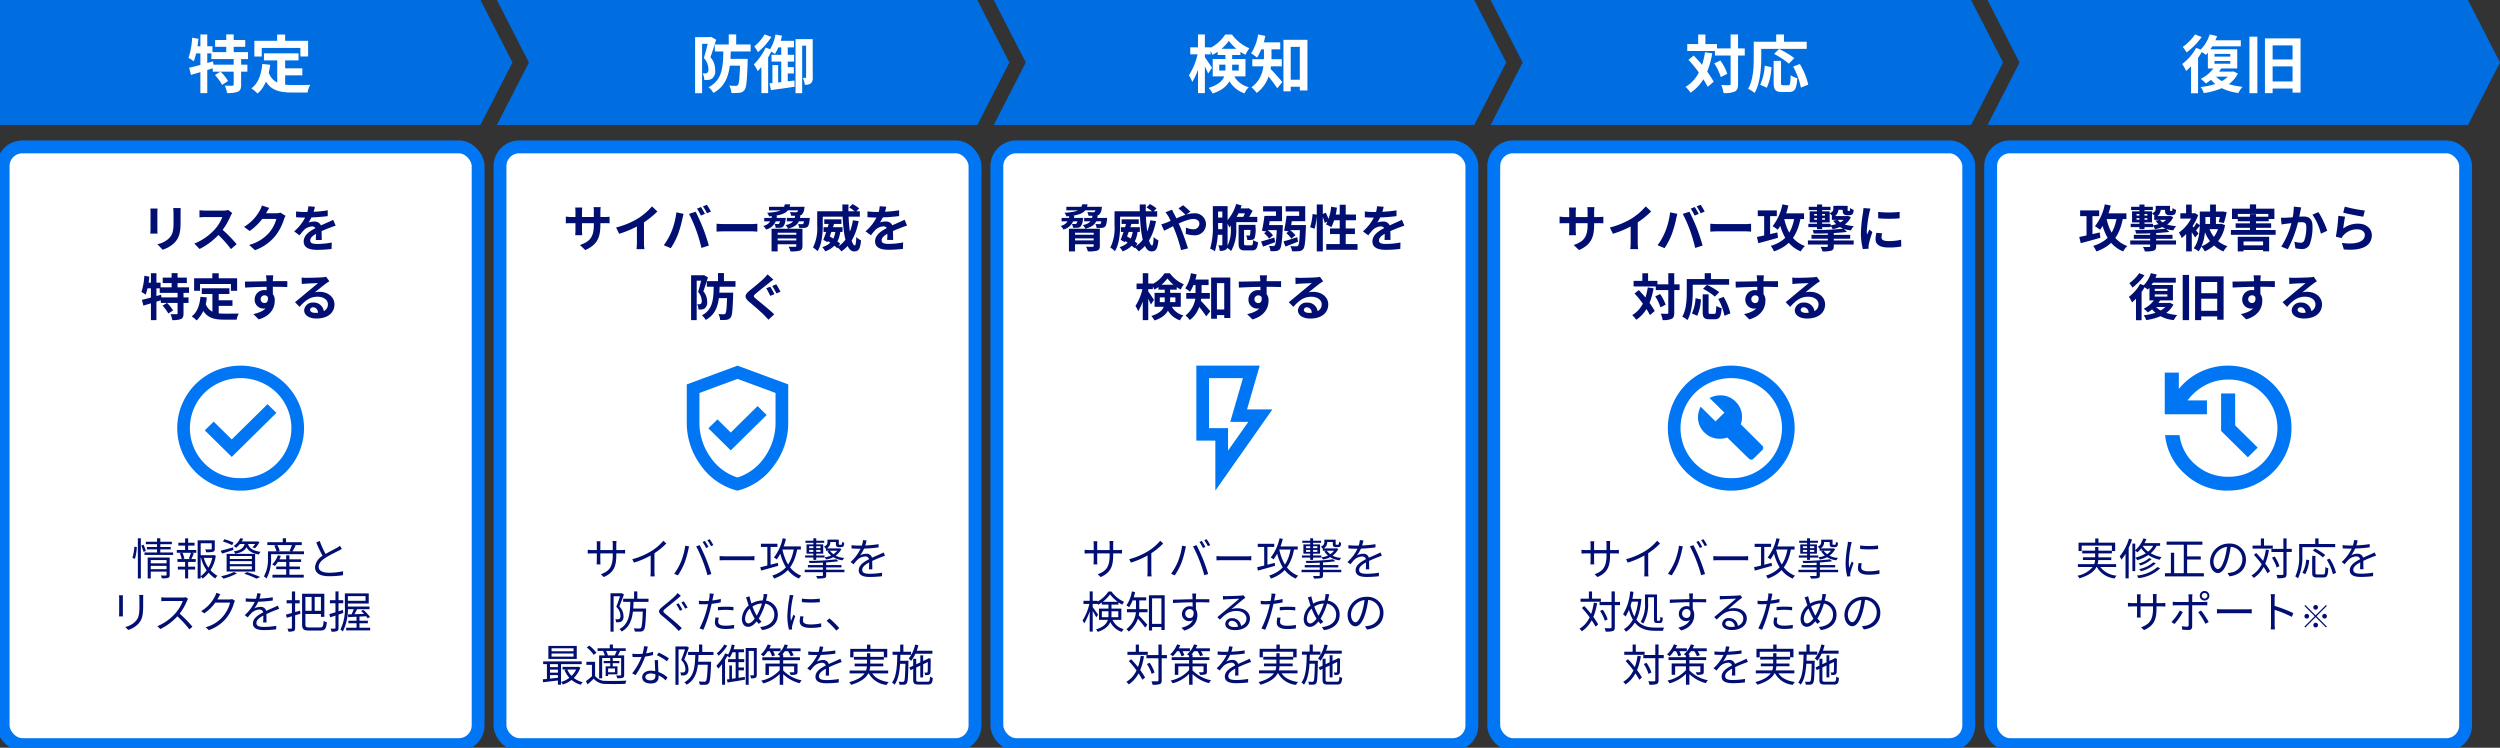
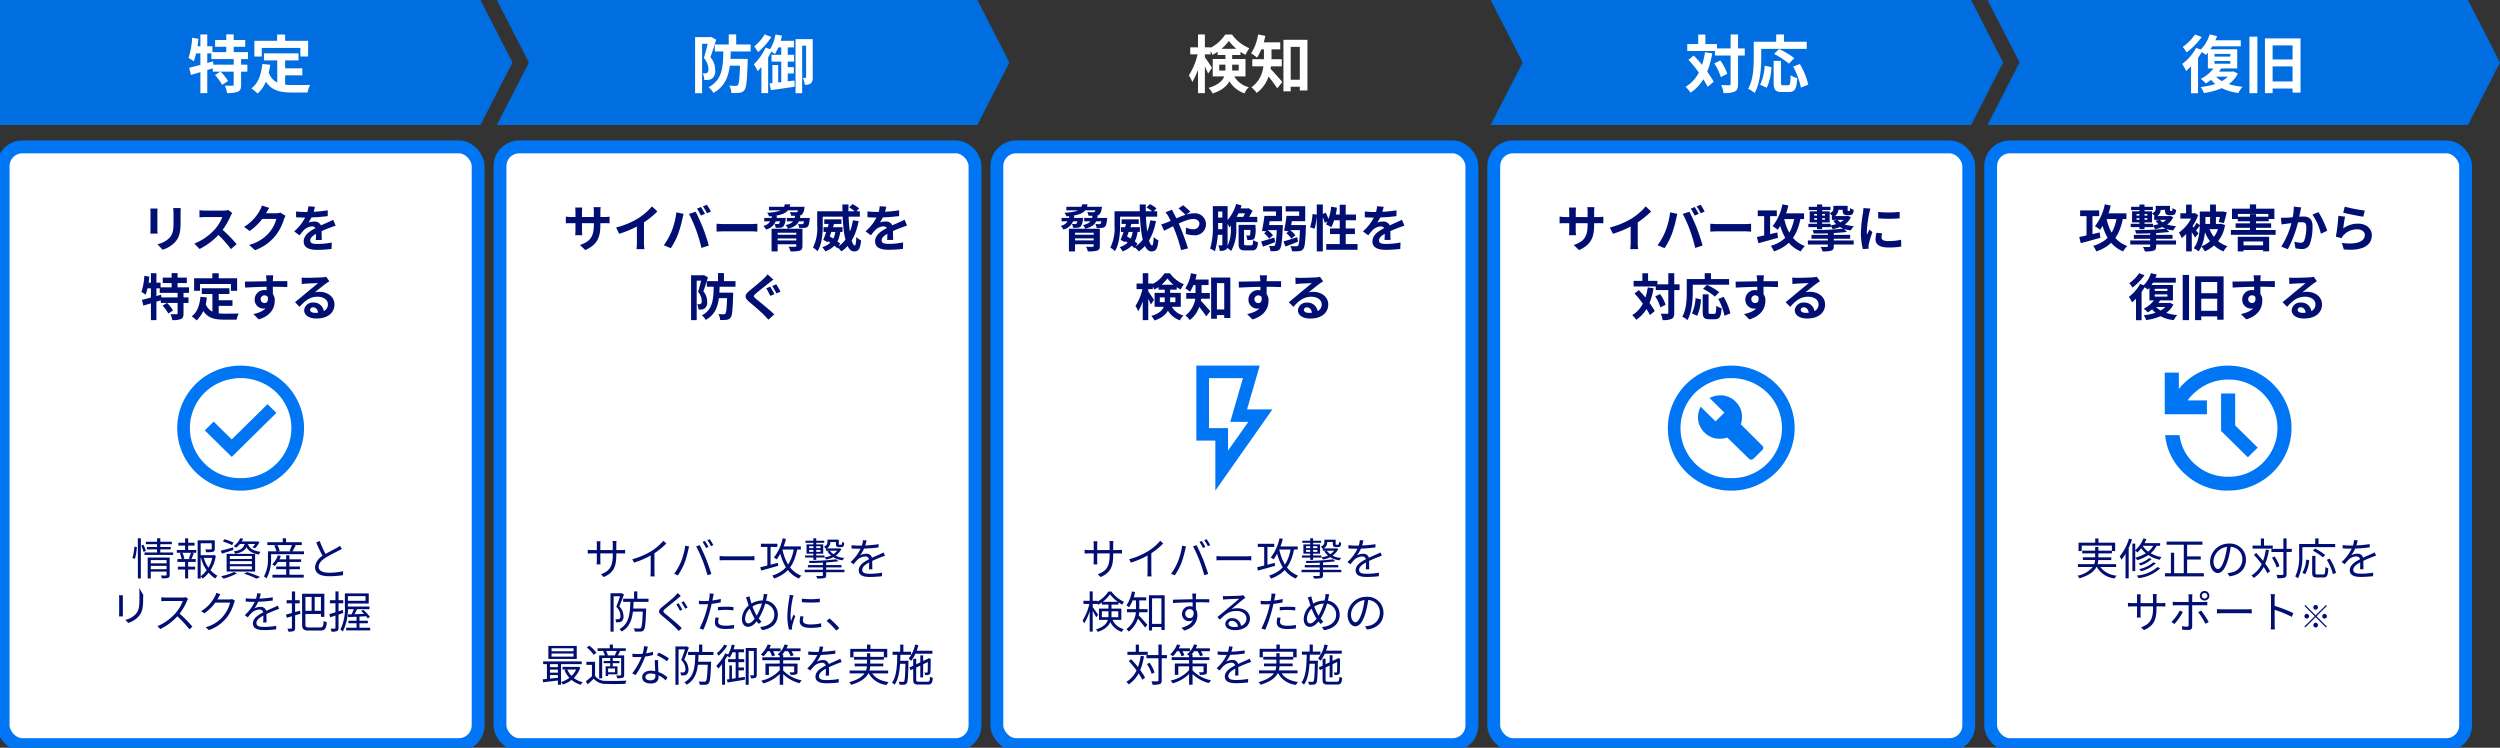
<svg xmlns="http://www.w3.org/2000/svg" width="534.954" height="160">
  <rect width="100%" height="100%" fill="#333333" stroke="none" />
  <defs>
    <clipPath id="a">
      <path data-name="Rectangle 1511" fill="none" d="M0 0h534.954v160H0z" />
    </clipPath>
  </defs>
  <g data-name="Group 661">
    <g data-name="Group 646">
      <path data-name="Path 3622" d="M0 0v26.748h102.811l6.854-13.374L102.811 0Z" fill="#006de0" />
      <path data-name="Path 3623" d="m106.322 0 6.854 13.374-6.854 13.374h102.812l6.854-13.374L209.134 0Z" fill="#006de0" />
-       <path data-name="Path 3624" d="m212.644 0 6.85 13.373-6.85 13.375h102.811l6.854-13.374L315.455 0Z" fill="#006de0" />
      <path data-name="Path 3625" d="m318.966 0 6.854 13.374-6.854 13.374h102.811l6.854-13.374L421.777 0Z" fill="#006de0" />
      <path data-name="Path 3626" d="m425.288 0 6.854 13.374-6.854 13.374H528.1l6.854-13.374L528.1 0Z" fill="#006de0" />
      <g data-name="Group 645">
        <g data-name="Group 644" clip-path="url(#a)">
          <path data-name="Path 3627" d="M46.033 8.56h6.446v1.458h-6.446Zm-.8 2.595h7.837v1.484h-7.839Zm.294 2.688h7.409v1.488h-7.411Zm2.889-6.486h1.591v4.614h-1.593Zm1.591 5.122h1.589v5.652c0 .816-.16 1.257-.7 1.5a6.03 6.03 0 0 1-2.314.281 5.741 5.741 0 0 0-.481-1.592c.655.027 1.39.027 1.618.014s.281-.04.281-.228Zm-4.011 3.57 1.191-.736a10.718 10.718 0 0 1 1.618 2.02l-1.271.829a11.029 11.029 0 0 0-1.538-2.113m-5.523-1.551c1.311-.295 3.263-.843 5.109-1.364l.214 1.4a244.483 244.483 0 0 1-4.935 1.5Zm2.407-7.129h1.471v12.562h-1.474Zm-1.765.7 1.337.227a19.565 19.565 0 0 1-.976 4.828 7.924 7.924 0 0 0-1.137-.722 16.532 16.532 0 0 0 .776-4.333m.361 1.832h3.985v1.52h-4.28Zm15.005 1.511h7.4v1.519h-7.4Zm3.691 3.21h4.52v1.5h-4.52Zm-.843-2.327h1.685v6.46l-1.685-.2Zm-3.2 1.391 1.685.174c-.348 2.715-1.177 4.841-2.7 6.152a9.93 9.93 0 0 0-1.324-1.1c1.444-1.07 2.113-2.929 2.341-5.229m1.3 1.672c.856 2.461 2.728 2.835 5.109 2.835.709 0 2.942 0 3.838-.027a5.364 5.364 0 0 0-.562 1.632h-3.37c-3.089 0-5.175-.629-6.326-4Zm1.872-7.971h1.712v2.447h-1.719Zm-4.871 1.347h11.5v3.357h-1.658v-1.83H56.01v1.832h-1.578Z" fill="#fff" />
          <path data-name="Path 3628" d="M152.957 9.509h7.663v1.5h-7.663Zm2.7 3.09h3.3v1.458h-3.3Zm.281-5.243h1.592v2.675h-1.591Zm2.461 5.243h1.6s-.014.455-.014.669c-.134 3.918-.254 5.47-.669 5.978a1.45 1.45 0 0 1-1.07.6 9.66 9.66 0 0 1-1.739.053 3.64 3.64 0 0 0-.468-1.592c.588.053 1.137.067 1.4.067a.539.539 0 0 0 .468-.187c.254-.308.388-1.672.481-5.309Zm-3.6-2.287h1.59c-.093 4.266-.321 7.69-3.731 9.575a4.52 4.52 0 0 0-1.03-1.23c3.076-1.618 3.1-4.52 3.169-8.345m-6.058-2.367h3.357v1.431h-1.859v10.565h-1.5Zm2.915 0h.267l.227-.067 1.1.629c-.361 1.177-.829 2.675-1.23 3.731a4.167 4.167 0 0 1 1.016 2.782 1.994 1.994 0 0 1-.628 1.765 1.822 1.822 0 0 1-.776.308c-.254.027-.6.027-.923.027a3.465 3.465 0 0 0-.348-1.431c.241.014.428.014.6.014a.634.634 0 0 0 .388-.121.955.955 0 0 0 .241-.776 3.62 3.62 0 0 0-.976-2.394c.388-1.2.842-3.129 1.043-3.985Zm18.577.428h3.009v1.4h-1.591v10.168h-1.418Zm2.26 0h1.418v8.171a1.521 1.521 0 0 1-.415 1.3 1.956 1.956 0 0 1-1.283.294 4.507 4.507 0 0 0-.415-1.471h.575c.08 0 .12-.027.12-.16Zm-6.553-1 1.391.268a12.421 12.421 0 0 1-1.5 3.918 8.965 8.965 0 0 0-1.217-.749 8.963 8.963 0 0 0 1.324-3.437m.267 1.351h3.686v1.418h-4.105Zm-1.11 3.009h4.828v1.444h-4.828Zm2.715 2.635h2.06v1.351h-2.06Zm-2.528-.442h1.23v4.253l-1.23.241Zm-.621 3.905c1.337-.12 3.384-.361 5.336-.6l.04 1.324c-1.765.281-3.638.535-5.055.722Zm2.514-8.506h1.391v8.653l-1.391.253Zm-3.557-1.966 1.444.548a14.548 14.548 0 0 1-2.862 3.25 10.766 10.766 0 0 0-.8-1.23 9.537 9.537 0 0 0 2.22-2.568m.214 2.822 1.391.5a17.631 17.631 0 0 1-3.076 4.547 11.061 11.061 0 0 0-.843-1.458 12.235 12.235 0 0 0 2.528-3.584m-.909 2.929 1.444-1.458v8.274h-1.444Z" fill="#fff" />
          <path data-name="Path 3629" d="M254.692 10.125h4.36v1.5h-4.36Zm1.658-2.756h1.471v12.558h-1.471Zm0 3.785.9.308a17.516 17.516 0 0 1-2.114 6.084 9.667 9.667 0 0 0-.735-1.43 14.023 14.023 0 0 0 1.953-4.962m1.4 1.016c.294.348 1.364 1.966 1.592 2.327l-.829 1.244a30.905 30.905 0 0 0-1.391-2.9Zm2.8-1.725h4.881v1.324h-4.881Zm2.394-1.686a10.049 10.049 0 0 1-3.5 2.983 7 7 0 0 0-.749-1.351 8.294 8.294 0 0 0 3.478-3.009h1.444a8.7 8.7 0 0 0 3.718 2.942 8.251 8.251 0 0 0-.829 1.4 10.317 10.317 0 0 1-3.557-2.969m-2.061 6.344h4.173v-1.257h-4.173Zm-1.391-2.474h7.008v3.717h-7.008Zm2.715-1.337h1.444v3.411c0 1.979-.628 4.159-4.186 5.31a4.7 4.7 0 0 0-.856-1.2c3.25-1 3.6-2.568 3.6-4.145Zm1.538 4.252a4.813 4.813 0 0 0 3.477 3.116 3.641 3.641 0 0 0-.923 1.324 6.022 6.022 0 0 1-3.905-4.159Zm11.595 1.525h3.664v1.5h-3.664Zm-.717-8.548h5.136v10.835h-1.632v-9.321h-1.953v9.509h-1.551Zm-4.173 1.258h1.618v2.581c0 2.274-.482 5.577-3.17 7.529a5.7 5.7 0 0 0-1.136-1.2c2.448-1.765 2.688-4.387 2.688-6.352Zm-1.1-.709h4.587v1.485h-4.584Zm-1.391 3.6h6.312v1.524h-6.312Zm3.7 1.886c.548.481 2.313 2.5 2.728 2.995l-1.083 1.351a37.981 37.981 0 0 0-2.621-3.437Zm-2.461-7.182 1.538.308a13.457 13.457 0 0 1-1.752 4.654 11.645 11.645 0 0 0-1.284-.923 9.947 9.947 0 0 0 1.5-4.039" fill="#fff" />
          <path data-name="Path 3630" d="M366.965 10.351h6.381v1.538h-6.379Zm-5.925-.923h6.366v1.488h-6.366Zm9.281-2.06h1.591v10.566c0 .909-.174 1.364-.682 1.645a5.4 5.4 0 0 1-2.421.335 6.8 6.8 0 0 0-.508-1.725c.749.04 1.471.04 1.712.04s.307-.08.307-.308Zm-3.5 6.205 1.3-.629a10.428 10.428 0 0 1 1.485 2.849l-1.391.709a10.858 10.858 0 0 0-1.391-2.929m-5.524-.776 1.123-.909a27.827 27.827 0 0 1 4.28 5.59l-1.284 1.1a27.278 27.278 0 0 0-4.119-5.777m2.086-5.417h1.538v2.956h-1.538Zm1.458 3.8 1.551.227c-.682 3.879-2.06 6.7-4.641 8.426a7.817 7.817 0 0 0-1.083-1.257c2.42-1.418 3.638-3.972 4.173-7.4m14.685 1.846h1.578v4.668c0 .495.08.548.455.548h1.083c.4 0 .468-.321.522-2.153a4.521 4.521 0 0 0 1.418.642c-.147 2.3-.535 2.955-1.792 2.955h-1.485c-1.431 0-1.778-.5-1.778-1.992Zm-1.913 1.03 1.444.321a12.167 12.167 0 0 1-.99 4.386l-1.431-.628a10.953 10.953 0 0 0 .976-4.079m2.006-2.514 1.069-1.057a17.54 17.54 0 0 1 3.263 1.953l-1.163 1.19a16.711 16.711 0 0 0-3.169-2.086m4.079 2.715 1.431-.562a15.707 15.707 0 0 1 1.806 4.413l-1.578.642a15.753 15.753 0 0 0-1.658-4.494m-3.625-6.887h1.67v2.434h-1.672Zm-4.038 1.564h10.565v1.525h-10.57Zm-.763 0h1.6v3.383c0 2.167-.2 5.483-1.418 7.583a6.518 6.518 0 0 0-1.391-.9c1.123-1.926 1.2-4.748 1.2-6.687Z" fill="#fff" />
          <path data-name="Path 3631" d="m472.832 7.356 1.578.374a11.561 11.561 0 0 1-2.381 4.025 10.131 10.131 0 0 0-1.364-.909 7.91 7.91 0 0 0 2.167-3.49m.241 1.257h6.419v1.3h-7.1Zm.789 5.029h3.384v-.588h-3.384Zm0-1.525h3.384v-.575h-3.384Zm-1.418-1.578h6.286v4.106h-6.286Zm1.511 3.624 1.39.415a9.98 9.98 0 0 1-3.33 3.276 9.666 9.666 0 0 0-1.1-.976 7.412 7.412 0 0 0 3.036-2.715m-.053 1.859c1.03 1.431 3.2 2.287 5.978 2.555a5.825 5.825 0 0 0-.909 1.324c-2.942-.4-5.068-1.551-6.339-3.491Zm0-.7h3.852v1.083h-4.882Zm3.437 0h.294l.268-.053.963.468c-1.257 2.555-4.052 3.678-7.275 4.186a5.238 5.238 0 0 0-.682-1.3c2.9-.321 5.5-1.257 6.433-3.116Zm-7.4-5.082 1.418.522a15.807 15.807 0 0 1-3.568 4.431 9.34 9.34 0 0 0-.843-1.5 10.7 10.7 0 0 0 3-3.45m-.241-2.876 1.418.562a15.958 15.958 0 0 1-3.209 3.29 11.974 11.974 0 0 0-.843-1.177 10.616 10.616 0 0 0 2.634-2.675m-.855 5.764 1.364-1.364.134.067v8.118h-1.5Zm15.808-4.908h7.623V19.82h-1.712V9.72h-4.266v10.211h-1.645Zm1.043 9.214h5.109v1.5h-5.109Zm.053-4.708h5.1v1.485h-5.1Zm-4.413-4.882h1.7v12.094h-1.7Z" fill="#fff" />
          <path data-name="Path 3632" d="M2.675 31.429h97.629a2.006 2.006 0 0 1 2.006 2.006v123.89a2.006 2.006 0 0 1-2.006 2.006H2.675a2.006 2.006 0 0 1-2.006-2.006V33.435a2.006 2.006 0 0 1 2.006-2.006" fill="#fff" />
          <rect data-name="Rectangle 1506" width="101.641" height="127.903" rx="4.125" transform="translate(.669 31.429)" fill="none" stroke="#0076f4" stroke-width="2.75" />
          <path data-name="Path 3633" d="M38.671 44.524c-.021.3-.032.642-.032 1.081v2.108c0 2.311-.449 3.3-1.252 4.173a6.3 6.3 0 0 1-2.589 1.551l-1.123-1.188a4.873 4.873 0 0 0 2.578-1.348c.728-.8.877-1.6.877-3.274v-2.022a7.421 7.421 0 0 0-.075-1.081Zm-4.954.1c-.021.246-.043.481-.043.813v3.616c0 .267.021.685.043.931h-1.561c.021-.193.053-.61.053-.942v-3.608a7.542 7.542 0 0 0-.043-.813Zm15.984.963a4.437 4.437 0 0 0-.374.663 14.941 14.941 0 0 1-2.151 3.541 14.336 14.336 0 0 1-4.472 3.488l-1.113-1.156a12.01 12.01 0 0 0 4.387-3.06 8.541 8.541 0 0 0 1.6-2.621h-3.632c-.439 0-1.027.053-1.263.075v-1.53a12.127 12.127 0 0 0 1.263.075h3.777a3.994 3.994 0 0 0 1.113-.128Zm-2.386 3.317a28.593 28.593 0 0 1 3.32 3.345l-1.22 1.059a23.331 23.331 0 0 0-3.1-3.413Zm13.791-2.718a4.169 4.169 0 0 0-.353.76 10.8 10.8 0 0 1-1.872 3.573 9.951 9.951 0 0 1-4.312 3.017l-1.262-1.123a8.705 8.705 0 0 0 4.313-2.654 7.644 7.644 0 0 0 1.519-2.91h-3.604l.492-1.22h3.048a3.01 3.01 0 0 0 .931-.128Zm-3.488-1.7a12.514 12.514 0 0 0-.653 1.091 12.038 12.038 0 0 1-3.541 3.852l-1.2-.888a9.331 9.331 0 0 0 3.338-3.445 4.734 4.734 0 0 0 .481-1.123Zm9.768-.235a11.309 11.309 0 0 1-.524 1.8 9.4 9.4 0 0 1-.835 1.562 3.69 3.69 0 0 1 1.22-.2 1.437 1.437 0 0 1 1.562 1.519c0 .578.032 1.744.043 2.418H67.57c.043-.5.064-1.412.053-1.99a.811.811 0 0 0-.877-.909 2.687 2.687 0 0 0-1.669.738 12.351 12.351 0 0 0-.984 1.177l-1.145-.856a9.638 9.638 0 0 0 2.643-3.595 6.467 6.467 0 0 0 .385-1.776Zm-4.034 1a15.889 15.889 0 0 0 1.883.108 30.112 30.112 0 0 0 4.9-.353l-.011 1.241a41.048 41.048 0 0 1-4.964.31c-.439 0-1.22-.021-1.808-.075Zm8.474 3.039c-.332.1-.909.31-1.273.449a27.659 27.659 0 0 0-2.664 1.166c-.974.5-1.5.963-1.5 1.551s.514.749 1.551.749a16.658 16.658 0 0 0 3.049-.31l-.043 1.38a26.742 26.742 0 0 1-3.039.193c-1.669 0-2.921-.417-2.921-1.8 0-1.487 1.53-2.364 2.814-3.006.984-.514 1.658-.77 2.3-1.07.417-.182.792-.353 1.2-.556ZM34.82 59.407h5.157v1.166H34.82Zm-.642 2.076h6.27v1.188h-6.27Zm.235 2.151h5.927v1.188h-5.927Zm2.311-5.189h1.273v3.691h-1.273Zm1.273 4.1h1.273v4.526c0 .653-.128 1.006-.556 1.2a4.822 4.822 0 0 1-1.851.225 4.593 4.593 0 0 0-.385-1.273c.524.021 1.113.021 1.295.011s.225-.032.225-.182Zm-3.21 2.857.952-.588a8.568 8.568 0 0 1 1.296 1.611l-1.016.663a8.822 8.822 0 0 0-1.23-1.69m-4.42-1.239c1.049-.235 2.611-.674 4.087-1.091l.171 1.123c-1.348.428-2.814.867-3.948 1.2Zm1.926-5.7h1.177v10.046h-1.177Zm-1.412.556 1.07.182a15.648 15.648 0 0 1-.781 3.862 6.3 6.3 0 0 0-.909-.578 13.238 13.238 0 0 0 .621-3.467m.289 1.466h3.188v1.22h-3.426Zm12 1.209h5.917v1.22h-5.914Zm2.953 2.568h3.619v1.2h-3.616Zm-.674-1.862H46.8v5.164l-1.348-.16Zm-2.557 1.113 1.348.139a7.521 7.521 0 0 1-2.161 4.922 7.961 7.961 0 0 0-1.059-.877c1.156-.856 1.69-2.343 1.872-4.183m1.038 1.337c.685 1.969 2.183 2.268 4.087 2.268.567 0 2.354 0 3.071-.021a4.282 4.282 0 0 0-.449 1.305h-2.7c-2.472 0-4.141-.5-5.061-3.2Zm1.5-6.377h1.369v1.958h-1.367Zm-3.898 1.077h9.2v2.685h-1.322v-1.466h-6.612v1.466h-1.266Zm16.937-.631c-.032.182-.064.749-.075.92-.032.706-.011 2.889 0 3.745l-1.337-.449c0-.663 0-2.718-.043-3.285a11.58 11.58 0 0 0-.1-.931Zm-6.056 1.337c1.594 0 4.419-.086 5.756-.086 1.091 0 2.718-.011 3.317 0l-.021 1.262a71.485 71.485 0 0 0-3.327-.064c-1.947 0-4.076.086-5.692.171Zm5.8 3.167c0 1.744-.642 2.611-1.872 2.611a1.886 1.886 0 0 1-1.851-1.958 2.024 2.024 0 0 1 2.14-2 2.121 2.121 0 0 1 2.151 2.364c0 1.4-.824 3.167-3.434 3.905l-1.134-1.134c1.819-.4 3.242-1.113 3.242-2.985 0-.7-.374-1.027-.845-1.027a.814.814 0 0 0-.835.856.8.8 0 0 0 .835.792c.5 0 .942-.428.6-1.7Zm6.323-4.023c.3.032.663.053.963.053.578 0 2.857-.053 3.466-.107a3.8 3.8 0 0 0 .824-.118l.685.963c-.246.16-.5.31-.738.492-.578.407-1.7 1.348-2.386 1.883a3.807 3.807 0 0 1 1.016-.118c1.819 0 3.2 1.134 3.2 2.685 0 1.69-1.284 3.028-3.873 3.028-1.487 0-2.611-.674-2.611-1.755a1.8 1.8 0 0 1 1.926-1.658 2.155 2.155 0 0 1 2.311 2.161l-1.252.16c-.021-.77-.428-1.305-1.059-1.305a.6.6 0 0 0-.663.524c0 .4.439.663 1.091.663 1.808 0 2.728-.685 2.728-1.83 0-.974-.963-1.626-2.215-1.626-1.648 0-2.707.877-3.852 2.172l-.974-1.006c.76-.6 2.054-1.69 2.675-2.215.6-.492 1.723-1.391 2.247-1.862-.546.021-2.022.075-2.6.118-.289.021-.621.043-.867.086Z" fill="#010e72" />
          <path data-name="Path 3634" d="m49.592 97.77 9.552-9.419-1.9-1.87-7.658 7.548-3.863-3.808-1.9 1.87Zm1.9 7.215a13.281 13.281 0 0 1-5.286-1.056 13.791 13.791 0 0 1-4.31-2.859 13.586 13.586 0 0 1-2.9-4.248 13.213 13.213 0 0 1 0-10.421 13.583 13.583 0 0 1 2.9-4.249 13.817 13.817 0 0 1 4.31-2.86 13.777 13.777 0 0 1 10.572 0 13.811 13.811 0 0 1 4.31 2.86 13.591 13.591 0 0 1 2.9 4.249 13.218 13.218 0 0 1 0 10.421 13.594 13.594 0 0 1-2.9 4.248 13.785 13.785 0 0 1-4.31 2.859 13.281 13.281 0 0 1-5.286 1.056m0-2.672a10.569 10.569 0 0 0 7.7-3.113 10.7 10.7 0 0 0 0-15.177 11.076 11.076 0 0 0-15.4 0 10.7 10.7 0 0 0 0 15.177 10.546 10.546 0 0 0 7.7 3.113" fill="#0076f4" />
-           <path data-name="Path 3635" d="M32.083 120.539h3.721v.543h-3.721Zm-.871-4.625h5.561v.534h-5.561Zm.225 1.133h5.1v.515h-5.1Zm-.515 1.17h6.122v.534h-6.122Zm1.161 3.576h3.754v.524h-3.754Zm-.478-2.49h4.2v.543h-3.544v3.932h-.657Zm4.035 0h.674v3.7c0 .356-.075.543-.337.646a4.1 4.1 0 0 1-1.348.1 2.747 2.747 0 0 0-.206-.608c.468.018.917.018 1.049.009s.168-.037.168-.16Zm-2.036-4.128h.7v3.211h-.7Zm-4.11 0h.646v8.6h-.636Zm-.74 1.807.524.075a11.48 11.48 0 0 1-.4 2.518l-.543-.178a11.6 11.6 0 0 0 .421-2.416m1.47-.243.468-.187a8.144 8.144 0 0 1 .515 1.329l-.487.234a11.914 11.914 0 0 0-.5-1.376m12.423 2.06h3.061v.58h-3.054Zm-.355-3.183h3.351v.627h-2.699v7.555h-.646Zm3.014 0h.656v1.807c0 .346-.075.533-.365.637a5.216 5.216 0 0 1-1.479.112 2.206 2.206 0 0 0-.215-.618c.58.019 1.067.019 1.217.009s.187-.047.187-.15Zm-1.741 3.567a6.407 6.407 0 0 0 2.968 4.035 3.132 3.132 0 0 0-.487.571 7.313 7.313 0 0 1-3.033-4.466Zm1.928-.384h.131l.122-.037.43.159a7.35 7.35 0 0 1-2.79 4.887 2.262 2.262 0 0 0-.468-.477 6.569 6.569 0 0 0 2.574-4.381Zm-7.33-2.659h3.473v.608h-3.466Zm-.113 5.12h3.707v.608h-3.7Zm-.224-3.576h4.166v.608h-4.159Zm.131 1.947h3.923v.608h-3.916Zm1.648-4.438h.656v2.705h-.656Zm0 4.69h.656v3.885h-.656Zm1.264-1.629.6.159c-.187.449-.365.936-.543 1.264l-.524-.159a10.267 10.267 0 0 0 .468-1.264m-2.387.15.533-.131a4.581 4.581 0 0 1 .44 1.255l-.562.159a5.452 5.452 0 0 0-.412-1.282m9.221-2.537.309-.478a11.277 11.277 0 0 1 1.966.721l-.309.543a13.039 13.039 0 0 0-1.966-.786m-.468 1.975c.674-.159 1.666-.44 2.64-.711l.075.552c-.852.271-1.732.562-2.443.777Zm4.016-1.975h3.763v.534h-4.168Zm3.576 0h.112l.122-.028.468.141a5.876 5.876 0 0 1-.945 1.339l-.562-.2a4.382 4.382 0 0 0 .805-1.152Zm-2.416.187h.646c-.2 1.33-.8 2.06-2.705 2.444a1.991 1.991 0 0 0-.337-.506c1.732-.29 2.238-.871 2.4-1.938m.618.169c.187.8.646 1.564 2.724 1.863a2.291 2.291 0 0 0-.365.571c-2.219-.384-2.686-1.4-2.93-2.378Zm-1.627-1.048.637.1a5.147 5.147 0 0 1-1.526 1.938 1.9 1.9 0 0 0-.533-.356 4.055 4.055 0 0 0 1.422-1.682m-2.228 5.533h4.718v-.637h-4.716Zm0 1.114h4.718v-.656h-4.716Zm0-2.209h4.718v-.637h-4.716Zm-.684-1.1h6.1v3.782h-6.1Zm3.773 4.259.571-.355a24.647 24.647 0 0 1 2.837 1.048l-.777.356a19.859 19.859 0 0 0-2.631-1.049m-2.2-.374.637.29a13.418 13.418 0 0 1-2.883 1.142 3.9 3.9 0 0 0-.515-.533 11.67 11.67 0 0 0 2.762-.9m9.184-2.715h5.186v.562H59.25Zm-.146 1.55h5.08v.562h-5.08Zm-.805 1.75h6.7v.608h-6.7Zm2.939-4.147h.693v4.531h-.693Zm-1.778-.019.627.15a6.4 6.4 0 0 1-1.282 2.153 4.735 4.735 0 0 0-.562-.347 5.038 5.038 0 0 0 1.217-1.956m-1.751-.843h7.34v.618h-7.345Zm-.505-1.956h7.368v.618h-7.368Zm3.3-.842h.7v1.227h-.7Zm-3.164 2.8h.664v1.461a8.3 8.3 0 0 1-.983 4.344 3.476 3.476 0 0 0-.543-.44 7.409 7.409 0 0 0 .852-3.9Zm1.339-1.217.627-.168a4.354 4.354 0 0 1 .543 1.263l-.674.187a4.914 4.914 0 0 0-.5-1.282m3.829-.234.777.187c-.253.478-.533.992-.749 1.339l-.571-.188a10.242 10.242 0 0 0 .543-1.338m10.645.936c-.206.122-.44.252-.721.393-.627.328-1.928.946-2.846 1.545-.87.571-1.395 1.189-1.395 1.891 0 .777.749 1.264 2.228 1.264a14 14 0 0 0 3-.319l-.01.843a18.5 18.5 0 0 1-2.958.225c-1.76 0-3.033-.524-3.033-1.929a3.189 3.189 0 0 1 1.788-2.537c.955-.637 2.265-1.264 2.874-1.61a5.353 5.353 0 0 0 .674-.44Zm-4.737-1.7a21.343 21.343 0 0 0 1.442 3.127l-.637.384a28.656 28.656 0 0 1-1.545-3.192ZM30.66 127.31q-.028.337-.028.815v1.507c0 2.256-.3 3-.983 3.792a4.949 4.949 0 0 1-2.219 1.376l-.618-.646a4.308 4.308 0 0 0 2.238-1.254c.665-.768.786-1.535.786-3.3v-1.475a6.486 6.486 0 0 0-.056-.815Zm-4.344.075a7.531 7.531 0 0 0-.028.665v3.127c0 .243.01.552.028.721h-.852a6.772 6.772 0 0 0 .037-.721v-3.132a5.457 5.457 0 0 0-.037-.665Zm13.93.768a2.281 2.281 0 0 0-.225.4 11.566 11.566 0 0 1-1.863 3.1 12.162 12.162 0 0 1-3.866 2.958l-.6-.627a10.614 10.614 0 0 0 3.857-2.771 8.505 8.505 0 0 0 1.564-2.612h-3.651c-.337 0-.842.037-.945.047v-.842c.122.018.655.056.945.056h3.614a2.619 2.619 0 0 0 .7-.075Zm-1.966 3.014a25.648 25.648 0 0 1 2.893 2.931l-.646.571a22.461 22.461 0 0 0-2.78-2.977Zm12-2.612a2.962 2.962 0 0 0-.215.5 9.153 9.153 0 0 1-1.657 3.23 8.335 8.335 0 0 1-3.726 2.546l-.683-.618a7.233 7.233 0 0 0 5.233-5.27h-3.463l.3-.674h2.977a1.857 1.857 0 0 0 .618-.084Zm-3.134-1.41c-.15.243-.318.562-.412.73a9.3 9.3 0 0 1-3.03 3.37l-.655-.477a7.813 7.813 0 0 0 2.949-3.165 3.462 3.462 0 0 0 .29-.749Zm8.65-.131a9.934 9.934 0 0 1-.43 1.508 7.688 7.688 0 0 1-.955 1.685 2.823 2.823 0 0 1 1.311-.347 1.171 1.171 0 0 1 1.282 1.185c0 .487.018 1.564.028 2.144h-.721c.037-.5.047-1.46.037-1.947a.777.777 0 0 0-.871-.8 2.536 2.536 0 0 0-1.619.683 10.835 10.835 0 0 0-.843.983l-.646-.478a9.162 9.162 0 0 0 2.293-3.174 5.248 5.248 0 0 0 .365-1.516Zm-3.211 1.011a13.683 13.683 0 0 0 1.582.094 25.875 25.875 0 0 0 4.2-.309v.693a32.05 32.05 0 0 1-4.241.281c-.4 0-1.021-.018-1.545-.056Zm7.152 2.257c-.234.075-.571.206-.824.3a26.521 26.521 0 0 0-2.462 1.085c-.927.487-1.582.993-1.582 1.638 0 .73.721.843 1.685.843a15.735 15.735 0 0 0 2.565-.234l-.028.759a24.367 24.367 0 0 1-2.565.159c-1.33 0-2.406-.29-2.406-1.423s1.16-1.844 2.275-2.416c.889-.459 1.648-.748 2.266-1.039.281-.131.515-.234.777-.365Zm4.905-3.239h.711v6.553c0 .543.122.665.777.665h2.374c.581 0 .674-.281.749-1.395a2.335 2.335 0 0 0 .684.281c-.122 1.32-.365 1.779-1.4 1.779h-2.443c-1.114 0-1.451-.262-1.451-1.339Zm.338 0h4.424v4.952h-.73v-4.269h-3.7Zm-.028 3.661h4.007v.674h-4.007Zm1.732-3.417h.656v3.651h-.656Zm-5.5 4.231c.768-.2 1.91-.533 3.024-.852l.084.655c-1.011.309-2.088.627-2.912.871Zm.15-3.08h2.79v.665h-2.79Zm1.123-1.882h.693v7.8c0 .384-.084.562-.309.674a2.661 2.661 0 0 1-1.123.122 2.933 2.933 0 0 0-.206-.637c.356.009.693.009.8 0s.15-.037.15-.159Zm11.712.421h4.735v2.168h-4.74v-.589h4.053v-.993h-4.053Zm-.374 0h.646v2.753a11.042 11.042 0 0 1-1.067 5.383 2.691 2.691 0 0 0-.534-.393 10.05 10.05 0 0 0 .955-4.99Zm.459 2.809h4.812v.571h-4.812Zm1.61.15.665.169c-.281.562-.618 1.245-.9 1.676l-.487-.16a12.153 12.153 0 0 0 .721-1.685m-1.414 1.535c1.011-.018 2.546-.075 4.035-.131l-.009.515c-1.423.085-2.9.15-3.96.2Zm2.827-.73.44-.253a9.376 9.376 0 0 1 1.451 1.526l-.478.3a9.506 9.506 0 0 0-1.413-1.573m-2.715 2.078h4.157v.543h-4.157Zm-.487 1.507h5.139v.562h-5.139Zm2.219-2.415h.627v2.687h-.627Zm-5.823-.506c.73-.206 1.826-.543 2.893-.889l.094.646c-.974.337-2 .674-2.8.927Zm.131-2.968h2.846v.656h-2.85Zm1.18-1.882h.656v7.79c0 .393-.094.581-.328.693a2.89 2.89 0 0 1-1.17.131 2.931 2.931 0 0 0-.206-.655c.412.009.768.009.88 0s.168-.028.168-.169Z" fill="#010e72" />
+           <path data-name="Path 3635" d="M32.083 120.539h3.721v.543h-3.721Zm-.871-4.625h5.561v.534h-5.561Zm.225 1.133h5.1v.515h-5.1Zm-.515 1.17h6.122v.534h-6.122Zm1.161 3.576h3.754v.524h-3.754Zm-.478-2.49h4.2v.543h-3.544v3.932h-.657Zm4.035 0h.674v3.7c0 .356-.075.543-.337.646a4.1 4.1 0 0 1-1.348.1 2.747 2.747 0 0 0-.206-.608c.468.018.917.018 1.049.009s.168-.037.168-.16Zm-2.036-4.128h.7v3.211h-.7Zm-4.11 0h.646v8.6h-.636Zm-.74 1.807.524.075a11.48 11.48 0 0 1-.4 2.518l-.543-.178a11.6 11.6 0 0 0 .421-2.416m1.47-.243.468-.187a8.144 8.144 0 0 1 .515 1.329l-.487.234a11.914 11.914 0 0 0-.5-1.376m12.423 2.06h3.061v.58h-3.054Zm-.355-3.183h3.351v.627h-2.699v7.555h-.646Zm3.014 0h.656v1.807c0 .346-.075.533-.365.637a5.216 5.216 0 0 1-1.479.112 2.206 2.206 0 0 0-.215-.618c.58.019 1.067.019 1.217.009s.187-.047.187-.15Zm-1.741 3.567a6.407 6.407 0 0 0 2.968 4.035 3.132 3.132 0 0 0-.487.571 7.313 7.313 0 0 1-3.033-4.466Zm1.928-.384h.131l.122-.037.43.159a7.35 7.35 0 0 1-2.79 4.887 2.262 2.262 0 0 0-.468-.477 6.569 6.569 0 0 0 2.574-4.381Zm-7.33-2.659h3.473v.608h-3.466Zm-.113 5.12h3.707v.608h-3.7Zm-.224-3.576h4.166v.608h-4.159Zm.131 1.947h3.923v.608h-3.916Zm1.648-4.438h.656v2.705h-.656Zm0 4.69h.656v3.885h-.656Zm1.264-1.629.6.159c-.187.449-.365.936-.543 1.264l-.524-.159a10.267 10.267 0 0 0 .468-1.264m-2.387.15.533-.131a4.581 4.581 0 0 1 .44 1.255l-.562.159a5.452 5.452 0 0 0-.412-1.282m9.221-2.537.309-.478a11.277 11.277 0 0 1 1.966.721l-.309.543a13.039 13.039 0 0 0-1.966-.786m-.468 1.975c.674-.159 1.666-.44 2.64-.711l.075.552c-.852.271-1.732.562-2.443.777Zm4.016-1.975h3.763v.534h-4.168Zm3.576 0h.112l.122-.028.468.141a5.876 5.876 0 0 1-.945 1.339l-.562-.2a4.382 4.382 0 0 0 .805-1.152Zm-2.416.187h.646c-.2 1.33-.8 2.06-2.705 2.444a1.991 1.991 0 0 0-.337-.506c1.732-.29 2.238-.871 2.4-1.938m.618.169c.187.8.646 1.564 2.724 1.863a2.291 2.291 0 0 0-.365.571c-2.219-.384-2.686-1.4-2.93-2.378Zm-1.627-1.048.637.1a5.147 5.147 0 0 1-1.526 1.938 1.9 1.9 0 0 0-.533-.356 4.055 4.055 0 0 0 1.422-1.682m-2.228 5.533h4.718v-.637h-4.716Zm0 1.114h4.718v-.656h-4.716Zm0-2.209h4.718v-.637h-4.716Zm-.684-1.1h6.1v3.782h-6.1Zm3.773 4.259.571-.355a24.647 24.647 0 0 1 2.837 1.048l-.777.356a19.859 19.859 0 0 0-2.631-1.049m-2.2-.374.637.29a13.418 13.418 0 0 1-2.883 1.142 3.9 3.9 0 0 0-.515-.533 11.67 11.67 0 0 0 2.762-.9m9.184-2.715h5.186v.562H59.25Zm-.146 1.55h5.08v.562h-5.08Zm-.805 1.75h6.7v.608h-6.7Zm2.939-4.147h.693v4.531h-.693Zm-1.778-.019.627.15a6.4 6.4 0 0 1-1.282 2.153 4.735 4.735 0 0 0-.562-.347 5.038 5.038 0 0 0 1.217-1.956m-1.751-.843h7.34v.618h-7.345Zm-.505-1.956h7.368v.618h-7.368Zm3.3-.842h.7v1.227h-.7Zm-3.164 2.8h.664v1.461a8.3 8.3 0 0 1-.983 4.344 3.476 3.476 0 0 0-.543-.44 7.409 7.409 0 0 0 .852-3.9Zm1.339-1.217.627-.168a4.354 4.354 0 0 1 .543 1.263l-.674.187a4.914 4.914 0 0 0-.5-1.282m3.829-.234.777.187c-.253.478-.533.992-.749 1.339l-.571-.188a10.242 10.242 0 0 0 .543-1.338m10.645.936c-.206.122-.44.252-.721.393-.627.328-1.928.946-2.846 1.545-.87.571-1.395 1.189-1.395 1.891 0 .777.749 1.264 2.228 1.264a14 14 0 0 0 3-.319l-.01.843a18.5 18.5 0 0 1-2.958.225c-1.76 0-3.033-.524-3.033-1.929a3.189 3.189 0 0 1 1.788-2.537c.955-.637 2.265-1.264 2.874-1.61a5.353 5.353 0 0 0 .674-.44Zm-4.737-1.7a21.343 21.343 0 0 0 1.442 3.127l-.637.384a28.656 28.656 0 0 1-1.545-3.192ZM30.66 127.31q-.028.337-.028.815c0 2.256-.3 3-.983 3.792a4.949 4.949 0 0 1-2.219 1.376l-.618-.646a4.308 4.308 0 0 0 2.238-1.254c.665-.768.786-1.535.786-3.3v-1.475a6.486 6.486 0 0 0-.056-.815Zm-4.344.075a7.531 7.531 0 0 0-.028.665v3.127c0 .243.01.552.028.721h-.852a6.772 6.772 0 0 0 .037-.721v-3.132a5.457 5.457 0 0 0-.037-.665Zm13.93.768a2.281 2.281 0 0 0-.225.4 11.566 11.566 0 0 1-1.863 3.1 12.162 12.162 0 0 1-3.866 2.958l-.6-.627a10.614 10.614 0 0 0 3.857-2.771 8.505 8.505 0 0 0 1.564-2.612h-3.651c-.337 0-.842.037-.945.047v-.842c.122.018.655.056.945.056h3.614a2.619 2.619 0 0 0 .7-.075Zm-1.966 3.014a25.648 25.648 0 0 1 2.893 2.931l-.646.571a22.461 22.461 0 0 0-2.78-2.977Zm12-2.612a2.962 2.962 0 0 0-.215.5 9.153 9.153 0 0 1-1.657 3.23 8.335 8.335 0 0 1-3.726 2.546l-.683-.618a7.233 7.233 0 0 0 5.233-5.27h-3.463l.3-.674h2.977a1.857 1.857 0 0 0 .618-.084Zm-3.134-1.41c-.15.243-.318.562-.412.73a9.3 9.3 0 0 1-3.03 3.37l-.655-.477a7.813 7.813 0 0 0 2.949-3.165 3.462 3.462 0 0 0 .29-.749Zm8.65-.131a9.934 9.934 0 0 1-.43 1.508 7.688 7.688 0 0 1-.955 1.685 2.823 2.823 0 0 1 1.311-.347 1.171 1.171 0 0 1 1.282 1.185c0 .487.018 1.564.028 2.144h-.721c.037-.5.047-1.46.037-1.947a.777.777 0 0 0-.871-.8 2.536 2.536 0 0 0-1.619.683 10.835 10.835 0 0 0-.843.983l-.646-.478a9.162 9.162 0 0 0 2.293-3.174 5.248 5.248 0 0 0 .365-1.516Zm-3.211 1.011a13.683 13.683 0 0 0 1.582.094 25.875 25.875 0 0 0 4.2-.309v.693a32.05 32.05 0 0 1-4.241.281c-.4 0-1.021-.018-1.545-.056Zm7.152 2.257c-.234.075-.571.206-.824.3a26.521 26.521 0 0 0-2.462 1.085c-.927.487-1.582.993-1.582 1.638 0 .73.721.843 1.685.843a15.735 15.735 0 0 0 2.565-.234l-.028.759a24.367 24.367 0 0 1-2.565.159c-1.33 0-2.406-.29-2.406-1.423s1.16-1.844 2.275-2.416c.889-.459 1.648-.748 2.266-1.039.281-.131.515-.234.777-.365Zm4.905-3.239h.711v6.553c0 .543.122.665.777.665h2.374c.581 0 .674-.281.749-1.395a2.335 2.335 0 0 0 .684.281c-.122 1.32-.365 1.779-1.4 1.779h-2.443c-1.114 0-1.451-.262-1.451-1.339Zm.338 0h4.424v4.952h-.73v-4.269h-3.7Zm-.028 3.661h4.007v.674h-4.007Zm1.732-3.417h.656v3.651h-.656Zm-5.5 4.231c.768-.2 1.91-.533 3.024-.852l.084.655c-1.011.309-2.088.627-2.912.871Zm.15-3.08h2.79v.665h-2.79Zm1.123-1.882h.693v7.8c0 .384-.084.562-.309.674a2.661 2.661 0 0 1-1.123.122 2.933 2.933 0 0 0-.206-.637c.356.009.693.009.8 0s.15-.037.15-.159Zm11.712.421h4.735v2.168h-4.74v-.589h4.053v-.993h-4.053Zm-.374 0h.646v2.753a11.042 11.042 0 0 1-1.067 5.383 2.691 2.691 0 0 0-.534-.393 10.05 10.05 0 0 0 .955-4.99Zm.459 2.809h4.812v.571h-4.812Zm1.61.15.665.169c-.281.562-.618 1.245-.9 1.676l-.487-.16a12.153 12.153 0 0 0 .721-1.685m-1.414 1.535c1.011-.018 2.546-.075 4.035-.131l-.009.515c-1.423.085-2.9.15-3.96.2Zm2.827-.73.44-.253a9.376 9.376 0 0 1 1.451 1.526l-.478.3a9.506 9.506 0 0 0-1.413-1.573m-2.715 2.078h4.157v.543h-4.157Zm-.487 1.507h5.139v.562h-5.139Zm2.219-2.415h.627v2.687h-.627Zm-5.823-.506c.73-.206 1.826-.543 2.893-.889l.094.646c-.974.337-2 .674-2.8.927Zm.131-2.968h2.846v.656h-2.85Zm1.18-1.882h.656v7.79c0 .393-.094.581-.328.693a2.89 2.89 0 0 1-1.17.131 2.931 2.931 0 0 0-.206-.655c.412.009.768.009.88 0s.168-.028.168-.169Z" fill="#010e72" />
          <path data-name="Path 3636" d="M108.997 31.429h97.629a2.006 2.006 0 0 1 2.006 2.006v123.89a2.006 2.006 0 0 1-2.006 2.006h-97.629a2.006 2.006 0 0 1-2.006-2.006V33.435a2.006 2.006 0 0 1 2.006-2.006" fill="#fff" />
          <rect data-name="Rectangle 1507" width="101.641" height="127.903" rx="4.125" transform="translate(106.991 31.429)" fill="none" stroke="#0076f4" stroke-width="2.75" />
          <path data-name="Path 3637" d="M128.471 48.108c0 2.643-.642 4.258-3.231 5.4l-1.145-1.081c2.076-.717 2.974-1.648 2.974-4.28v-2.842a5.506 5.506 0 0 0-.064-.984h1.53a8.954 8.954 0 0 0-.064.984Zm-3.873-3.7a8.543 8.543 0 0 0-.064.974v3.82c0 .481.032.92.053 1.123h-1.5c.021-.2.053-.642.053-1.123v-3.83a7.656 7.656 0 0 0-.064-.963Zm-3.52 1.926a6.871 6.871 0 0 0 1.155.107h7.019a7.719 7.719 0 0 0 1.188-.075v1.423a10.859 10.859 0 0 0-1.177-.032h-7.029c-.535 0-.909.021-1.155.032Zm10.753 2.341a17 17 0 0 0 4.676-1.926 13.579 13.579 0 0 0 3.006-2.589l1.156 1.091a18.96 18.96 0 0 1-3.541 2.75 21.924 21.924 0 0 1-4.633 2.022Zm4.451-1.23 1.519-.364v4.825a7.353 7.353 0 0 0 .1 1.4h-1.7a11.644 11.644 0 0 0 .086-1.4Zm13.711-3.146a15.806 15.806 0 0 1 .856 1.466l-.867.364a12.809 12.809 0 0 0-.835-1.487Zm1.273-.481a13.156 13.156 0 0 1 .856 1.455l-.845.364a11.292 11.292 0 0 0-.867-1.476Zm-7.556 5.681a16.064 16.064 0 0 0 1.016-4.066l1.551.332c-.086.3-.214.824-.257 1.07a24.8 24.8 0 0 1-.91 3.21 15.221 15.221 0 0 1-1.573 3.06l-1.5-.631a13.488 13.488 0 0 0 1.669-2.974m5.275-.214a28.3 28.3 0 0 0-1.551-3.52l1.423-.46c.449.824 1.177 2.471 1.583 3.5.385.974.952 2.675 1.241 3.734l-1.583.514a31.437 31.437 0 0 0-1.113-3.766m4.349-1.413c.4.032 1.166.075 1.723.075h5.745c.5 0 .974-.053 1.262-.075v1.69c-.257-.011-.8-.064-1.252-.064h-5.756c-.6 0-1.316.032-1.723.064Zm11.769 1.07h5.959v.856h-4.654v4h-1.305Zm5.3 0h1.311v3.67c0 .6-.161.877-.61 1.027a6.921 6.921 0 0 1-1.958.15 3.861 3.861 0 0 0-.4-1.006c.535.032 1.23.032 1.391.032.193-.011.257-.054.257-.214Zm-4.622 1.284h5.3v.792h-5.3Zm-1.23-5.981h6.8v.76h-6.8Zm1.23 7.2h5.3v.827h-5.3Zm5.168-7.2h1.22a2.883 2.883 0 0 1-.064.428 2.011 2.011 0 0 1-.546 1.273 1.427 1.427 0 0 1-.845.225c-.31.011-.866.011-1.444-.021a1.8 1.8 0 0 0-.246-.781 10.749 10.749 0 0 0 1.2.043.621.621 0 0 0 .374-.064 1.785 1.785 0 0 0 .353-.984Zm-3.017-.524h1.166c-.289 1.626-1.113 2.311-4.536 2.578a2.075 2.075 0 0 0-.417-.77c2.985-.182 3.573-.663 3.788-1.808m-4.4 2.91h3.98v.728h-3.98Zm3.509 0h1.1s-.021.257-.053.407a2.613 2.613 0 0 1-.492 1.444 1 1 0 0 1-.642.246 5.9 5.9 0 0 1-.984 0 1.916 1.916 0 0 0-.235-.824 6.632 6.632 0 0 0 .706.032.315.315 0 0 0 .267-.086 2.15 2.15 0 0 0 .332-1.1Zm-1.883-.481h1.07a3.012 3.012 0 0 1-2.311 2.964 2.592 2.592 0 0 0-.588-.781 2.195 2.195 0 0 0 1.83-2.183m3.21.481h4.034v.728h-4.034Zm3.755 0h1.166l-.032.385c-.1.845-.215 1.273-.439 1.487a1.078 1.078 0 0 1-.685.257c-.235.011-.674.021-1.123 0a2.092 2.092 0 0 0-.246-.835c.342.032.674.043.813.043s.225-.011.289-.086c.107-.107.193-.417.257-1.123Zm-1.979-.481h1.113c-.182 1.412-.663 2.3-2.643 2.771a2.107 2.107 0 0 0-.535-.749c1.616-.353 1.937-1 2.065-2.022m10.111-2.4h1.305c-.1 4.376.556 8.773 1.348 8.773.182 0 .289-.556.332-1.819a3.3 3.3 0 0 0 1.017.728c-.182 1.894-.568 2.364-1.488 2.364-2.033 0-2.492-5.189-2.514-10.046m-3.574 7.564.567-.877a14.162 14.162 0 0 1 2.525 1.68l-.6 1a13.524 13.524 0 0 0-2.493-1.8m-.3-4.387h3.67v.984h-3.67Zm-.149 1.69h4.055v1.006h-4.055Zm1.166-.942 1.1.16c-.417 1.327-.974 2.9-1.423 3.98l-.9-.492a37.311 37.311 0 0 0 1.22-3.648m5.125-.546 1.22.182c-.578 2.964-1.722 5.146-3.691 6.473a8.079 8.079 0 0 0-.9-.92c1.883-1.113 2.921-3.092 3.37-5.735m-.813-2.739.717-.728a7.782 7.782 0 0 1 1.423.92l-.76.8a6.96 6.96 0 0 0-1.38-1m-6.163.813h8.452v1.155h-8.452Zm-.674 0h1.188v3.1c0 1.6-.161 3.969-1.113 5.446a4.825 4.825 0 0 0-.974-.77 9.31 9.31 0 0 0 .9-4.675Zm3.948 3.959h1.049c-.224 1.969-.77 3.7-3.274 4.633a3.293 3.293 0 0 0-.642-.9c2.268-.728 2.675-2.172 2.867-3.734m10.838-4.922a11.317 11.317 0 0 1-.524 1.8 9.439 9.439 0 0 1-.834 1.562 3.685 3.685 0 0 1 1.219-.2 1.437 1.437 0 0 1 1.562 1.519c0 .578.032 1.744.043 2.418h-1.284c.043-.5.065-1.412.054-1.99a.811.811 0 0 0-.877-.909 2.687 2.687 0 0 0-1.669.738 12.361 12.361 0 0 0-.984 1.177l-1.145-.856a9.638 9.638 0 0 0 2.643-3.595 6.449 6.449 0 0 0 .385-1.776Zm-4.033.995a15.877 15.877 0 0 0 1.883.118 30.113 30.113 0 0 0 4.9-.353l-.011 1.241a41.049 41.049 0 0 1-4.964.31c-.439 0-1.22-.021-1.808-.075Zm8.473 3.039c-.332.1-.909.31-1.273.449a27.663 27.663 0 0 0-2.664 1.166c-.974.5-1.5.963-1.5 1.551s.514.749 1.551.749a16.659 16.659 0 0 0 3.049-.31l-.043 1.38a26.741 26.741 0 0 1-3.039.193c-1.669 0-2.921-.417-2.921-1.8 0-1.487 1.53-2.364 2.814-3.006.984-.514 1.658-.77 2.3-1.07.418-.182.792-.353 1.2-.556Zm-42.841 11.887h6.131v1.2h-6.131Zm2.161 2.471h2.643v1.166h-2.645Zm.225-4.194h1.273v2.14h-1.273Zm1.969 4.194h1.284s-.011.364-.011.535c-.107 3.135-.2 4.376-.535 4.782a1.159 1.159 0 0 1-.856.481 7.713 7.713 0 0 1-1.391.043 2.915 2.915 0 0 0-.374-1.273c.471.043.909.053 1.123.053a.432.432 0 0 0 .374-.15c.2-.246.31-1.337.385-4.248Zm-2.878-1.83h1.273c-.075 3.413-.257 6.152-2.985 7.661a3.608 3.608 0 0 0-.824-.984c2.461-1.295 2.482-3.616 2.536-6.676m-4.847-1.894h2.685v1.145h-1.486v8.452h-1.2Zm2.332 0h.214l.182-.054.877.5c-.289.942-.663 2.14-.984 2.985a3.333 3.333 0 0 1 .813 2.225 1.6 1.6 0 0 1-.5 1.412 1.457 1.457 0 0 1-.621.246c-.2.021-.481.021-.738.021a2.77 2.77 0 0 0-.278-1.145c.193.011.342.011.481.011a.51.51 0 0 0 .31-.1.766.766 0 0 0 .193-.621 2.9 2.9 0 0 0-.781-1.915c.31-.963.674-2.5.835-3.188Zm14.594 2.439a16.272 16.272 0 0 1 .909 1.594l-.888.374c-.225-.449-.588-1.2-.867-1.626Zm1.295-.514c.278.407.706 1.188.909 1.583l-.867.374a14.454 14.454 0 0 0-.909-1.583Zm-.61-1.006c-.332.246-.685.524-.941.728-.7.556-2.108 1.648-2.814 2.268-.578.481-.567.61.021 1.113.8.674 2.825 2.268 3.916 3.327l-1.241 1.156c-.3-.342-.621-.674-.931-1-.653-.674-2.225-2.022-3.21-2.846-1.059-.909-.974-1.487.1-2.375.845-.685 2.3-1.872 3.028-2.578a7.535 7.535 0 0 0 .824-.909Z" fill="#010e72" />
-           <path data-name="Path 3638" d="m156.386 96.362 7.665-7.556-1.94-1.912-5.74 5.657-2.848-2.809-1.94 1.912 4.789 4.721Zm1.424 8.626a13.476 13.476 0 0 1-7.787-5.336 15.178 15.178 0 0 1-3.066-9.241v-8.158l10.854-4.012 10.854 4.012v8.158a15.178 15.178 0 0 1-3.067 9.241 13.6 13.6 0 0 1-7.787 5.336m0-2.809a11.029 11.029 0 0 0 5.834-4.413 12.6 12.6 0 0 0 2.306-7.356v-6.326l-8.141-3.009-8.141 3.009v6.326a12.6 12.6 0 0 0 2.307 7.352 11.026 11.026 0 0 0 5.834 4.413" fill="#0076f4" />
          <path data-name="Path 3639" d="M131.877 118.745c0 2.49-.543 3.773-2.678 4.737l-.627-.6c1.7-.646 2.546-1.451 2.546-4.082v-2.275a4.916 4.916 0 0 0-.047-.758h.852a6.893 6.893 0 0 0-.047.758Zm-3.38-2.921a6.375 6.375 0 0 0-.037.674v3.436c0 .346.028.758.037.842h-.833c.009-.084.047-.486.047-.842v-3.439a5.672 5.672 0 0 0-.047-.674Zm-2.734 1.816a9.006 9.006 0 0 0 .936.065h6.2a6.18 6.18 0 0 0 .861-.056v.8c-.1-.009-.44-.028-.852-.028h-6.207c-.412 0-.833.028-.936.028Zm9.54 2.022a15.423 15.423 0 0 0 4.082-1.742 11.05 11.05 0 0 0 2.565-2.209l.627.59a15.247 15.247 0 0 1-2.883 2.3 18.569 18.569 0 0 1-4.025 1.788Zm3.932-1.358.805-.243v4.278a5.645 5.645 0 0 0 .065.993h-.926a8.733 8.733 0 0 0 .056-.993Zm11.6-2.556a14.633 14.633 0 0 1 .768 1.282l-.515.225a9.989 9.989 0 0 0-.749-1.292Zm1.03-.374a11.645 11.645 0 0 1 .777 1.273l-.5.225a9.687 9.687 0 0 0-.777-1.282Zm-6.16 4.859a14.524 14.524 0 0 0 .927-3.473l.833.169c-.066.206-.131.487-.178.683a19.793 19.793 0 0 1-.842 2.93 14.2 14.2 0 0 1-1.386 2.575l-.8-.337a12.349 12.349 0 0 0 1.441-2.546m4.624-.359a26.315 26.315 0 0 0-1.357-2.968l.758-.253c.365.684.964 1.975 1.367 2.959.374.926.87 2.359 1.123 3.211l-.833.262a29.857 29.857 0 0 0-1.058-3.211m3.661-.889c.29.028.777.056 1.311.056h5.13c.468 0 .8-.037 1.011-.056v.917c-.2-.009-.59-.037-1-.037h-5.139c-.515 0-1.011.019-1.311.037Zm8.837-2.631h3.529v.674h-3.527Zm1.376.29h.693v4.653h-.693Zm-1.507 4.727c.926-.206 2.368-.58 3.763-.936l.075.636c-1.292.365-2.659.749-3.661 1.021Zm4.428-4.446h4.25v.665h-4.25Zm.365-1.751.692.141a12.327 12.327 0 0 1-1.966 4.381 3.806 3.806 0 0 0-.609-.4 10.171 10.171 0 0 0 1.882-4.119m2.406 2.144.721.112c-.646 3.427-2.022 5.308-4.971 6.375a3.1 3.1 0 0 0-.384-.646c2.809-.908 4.091-2.668 4.634-5.842m-2.481.178c.571 2.705 1.788 4.831 4.063 5.683a2.675 2.675 0 0 0-.5.618c-2.368-.983-3.567-3.211-4.213-6.179Zm5.467 3.408h7.181v.505h-7.181Zm-.684 1.011h8.5v.524h-8.5Zm3.894-1.882h.7v3.052c0 .365-.1.524-.393.618a6.707 6.707 0 0 1-1.526.084 2.3 2.3 0 0 0-.225-.543c.552.01 1.1.01 1.245 0s.2-.037.2-.168Zm2.856-.356.477.422a50.591 50.591 0 0 1-6.206.374 1.611 1.611 0 0 0-.131-.459 49.6 49.6 0 0 0 5.861-.337m-6.591-3.979h4.016v.449h-4.016Zm-.075 3.155h4.157v.449h-4.157Zm.871-.767h2.425v-.412h-2.425Zm0-.8h2.425v-.412h-2.425Zm-.562-.8h3.567v1.985h-3.567Zm1.46-1.311h.618v4.625h-.618Zm2.7 2.163h2.874v.5h-2.874Zm.674-1.872h1.76v.505h-1.76Zm2.038 1.876h.122l.112-.018.355.159a4.251 4.251 0 0 1-3.3 2.228 1.855 1.855 0 0 0-.3-.478 3.851 3.851 0 0 0 3.005-1.807Zm-1.882.5a3.99 3.99 0 0 0 3.108 1.526 1.62 1.62 0 0 0-.365.515 4.333 4.333 0 0 1-3.276-1.91Zm-.515-2.368h.618v.534a1.532 1.532 0 0 1-.945 1.442 1.689 1.689 0 0 0-.422-.468c.646-.3.749-.646.749-.992Zm1.816 0h.608v.824c0 .131.009.206.037.234s.066.028.131.028h.243a.835.835 0 0 0 .178-.019.164.164 0 0 0 .093-.122 3.9 3.9 0 0 0 .037-.5 1.314 1.314 0 0 0 .44.234 2.294 2.294 0 0 1-.093.637.514.514 0 0 1-.244.225 1.144 1.144 0 0 1-.384.056h-.421a.766.766 0 0 1-.478-.15c-.112-.112-.15-.253-.15-.665Zm6.553.168a9.885 9.885 0 0 1-.431 1.508 7.662 7.662 0 0 1-.955 1.685 2.823 2.823 0 0 1 1.311-.346 1.17 1.17 0 0 1 1.282 1.189c0 .487.019 1.564.028 2.144h-.721c.037-.5.047-1.46.037-1.947a.778.778 0 0 0-.871-.8 2.535 2.535 0 0 0-1.619.684 10.968 10.968 0 0 0-.842.983l-.646-.478a9.161 9.161 0 0 0 2.294-3.174 5.222 5.222 0 0 0 .365-1.516Zm-3.211 1.011a13.7 13.7 0 0 0 1.582.094 25.883 25.883 0 0 0 4.2-.309v.693a31.973 31.973 0 0 1-4.241.281c-.4 0-1.02-.019-1.545-.056Zm7.152 2.257c-.234.075-.571.206-.824.3a26.548 26.548 0 0 0-2.462 1.086c-.926.487-1.582.992-1.582 1.638 0 .73.721.842 1.685.842a15.736 15.736 0 0 0 2.565-.234l-.028.758a24.37 24.37 0 0 1-2.565.159c-1.329 0-2.406-.29-2.406-1.423s1.161-1.844 2.275-2.415c.889-.459 1.648-.749 2.265-1.039.281-.131.515-.234.777-.365Zm-56.03 9.205h5.43v.665h-5.43Zm1.863 2.1h2.6v.646h-2.6Zm.478-3.67h.693v1.826h-.693Zm1.882 3.67h.7s-.009.225-.009.328c-.1 2.9-.206 3.95-.5 4.278a.818.818 0 0 1-.646.318 9.845 9.845 0 0 1-1.282-.009 1.591 1.591 0 0 0-.206-.693c.506.047.993.056 1.18.056a.379.379 0 0 0 .346-.122c.206-.234.328-1.245.412-4.026Zm-2.677-1.723h.693c-.075 2.846-.262 5.355-2.556 6.647a2.1 2.1 0 0 0-.478-.524c2.172-1.16 2.275-3.482 2.341-6.122m-4.25-1.545h2.378v.637h-1.713v7.574h-.665Zm2.181 0h.122l.1-.028.478.281c-.29.8-.665 1.788-.992 2.556a2.97 2.97 0 0 1 .889 2.078 1.293 1.293 0 0 1-.393 1.114 1.168 1.168 0 0 1-.505.187 5.545 5.545 0 0 1-.684.009 1.493 1.493 0 0 0-.178-.646 4.338 4.338 0 0 0 .589.009.576.576 0 0 0 .319-.084.823.823 0 0 0 .206-.665 2.725 2.725 0 0 0-.9-1.919c.365-.87.74-2.041.945-2.687Zm12.386 2.144c.244.346.627 1.02.815 1.367l-.515.225a24.86 24.86 0 0 0-.786-1.385Zm1.1-.43a14.723 14.723 0 0 1 .834 1.348l-.515.224a14.562 14.562 0 0 0-.815-1.338Zm-.608-1.152c-.2.15-.487.4-.646.534-.637.562-1.985 1.619-2.678 2.2-.562.487-.571.627.037 1.133.852.7 2.5 2.031 3.492 3.033l-.665.608c-.2-.225-.412-.449-.637-.683-.665-.674-2.088-1.891-2.958-2.612-.89-.739-.777-1.142.066-1.853.711-.59 2.125-1.713 2.761-2.35a5.942 5.942 0 0 0 .534-.627Zm7.04-.459c-.056.206-.122.561-.159.739-.141.674-.337 1.732-.6 2.668a27.332 27.332 0 0 1-1.46 4.288l-.815-.271a21.278 21.278 0 0 0 1.573-4.194c.225-.861.468-2.041.534-2.528a3.784 3.784 0 0 0 .037-.777Zm-2.069 1.563a15.924 15.924 0 0 0 3.567-.459v.73a17.91 17.91 0 0 1-3.585.421c-.412 0-.74-.009-1.086-.037l-.019-.73a8.416 8.416 0 0 0 1.123.075m2.958 1.282a18.865 18.865 0 0 1 1.713-.075 15.219 15.219 0 0 1 1.619.075l-.018.711a13.891 13.891 0 0 0-1.582-.112 15.191 15.191 0 0 0-1.732.1Zm.187 2.275a3.789 3.789 0 0 0-.131.843c0 .44.253.871 1.582.871a9.838 9.838 0 0 0 1.835-.178l-.028.749a12.584 12.584 0 0 1-1.816.131c-1.47 0-2.275-.449-2.275-1.376a5.259 5.259 0 0 1 .14-1.1Zm10.41-5.009c-.066.234-.122.562-.169.74a13.865 13.865 0 0 1-1.741 4.531c-.711.993-1.395 1.695-2.247 1.695-.711 0-1.311-.59-1.311-1.686a3.931 3.931 0 0 1 1.713-3.089 4.83 4.83 0 0 1 2.809-.871 2.982 2.982 0 0 1 3.164 3.061c0 1.873-1.339 3.005-3.351 3.286l-.431-.665c1.956-.177 3.033-1.2 3.033-2.649a2.336 2.336 0 0 0-2.5-2.387 4.038 4.038 0 0 0-2.452.852 3.177 3.177 0 0 0-1.3 2.415c0 .618.272.993.693.993.608 0 1.264-.8 1.741-1.554a12.328 12.328 0 0 0 1.479-4.035 3.5 3.5 0 0 0 .056-.712Zm-3.839.431c.047.253.122.562.2.824a14.854 14.854 0 0 0 1.161 3.015 7.755 7.755 0 0 0 1.208 1.591l-.59.478a8.521 8.521 0 0 1-1.077-1.479 16.48 16.48 0 0 1-1.357-3.333 6 6 0 0 0-.318-.852Zm11.2.5a15.545 15.545 0 0 0 3.847 0v.759a21.9 21.9 0 0 1-3.838 0Zm.365 3.82a3.508 3.508 0 0 0-.131.852c0 .43.3.852 1.582.852a9.723 9.723 0 0 0 2.312-.253l.019.786a11.784 11.784 0 0 1-2.34.2c-1.564 0-2.266-.524-2.266-1.4a4.867 4.867 0 0 1 .15-1.1Zm-2.144-4.54a7.13 7.13 0 0 0-.169.627 21.885 21.885 0 0 0-.468 3.595 10.273 10.273 0 0 0 .084 1.3c.16-.421.374-.983.534-1.367l.393.309a20.633 20.633 0 0 0-.665 2.1 2.313 2.313 0 0 0-.047.421c.009.094.018.225.028.328l-.665.047a11.807 11.807 0 0 1-.346-3.014 26.33 26.33 0 0 1 .421-3.754c.028-.215.056-.449.066-.656Zm9.153 7.564a16.156 16.156 0 0 0-2.078-2.079l.608-.533a18.274 18.274 0 0 1 2.106 2.069Zm-60.932 5.564h4.7v-.665h-4.7Zm0-1.142h4.7v-.646h-4.7Zm-.684-1.152h6.076V141h-6.076Zm-1.114 3.314h8.248v.58h-8.25Zm4.157 1.17h3.333v.571h-3.333Zm-2.94.056h2.312v.524h-2.312Zm0 1.18h2.312v.524h-2.312Zm3.923-.711a4.715 4.715 0 0 0 3.333 2.752 2.449 2.449 0 0 0-.431.553 5.245 5.245 0 0 1-3.473-3.136Zm2.134-.524h.131l.122-.028.43.178a5.77 5.77 0 0 1-3.754 3.632 2.254 2.254 0 0 0-.384-.552 5.115 5.115 0 0 0 3.454-3.117Zm-7.359 2.668a135.09 135.09 0 0 0 3.595-.374v.581c-1.263.15-2.565.309-3.529.421Zm3.239-3.651h.674v4.812h-.674Zm-2.35.01h.656v3.81h-.656Zm10.307-.112v3.314h-.674v-2.659h-1.189v-.655Zm0 3.033a2.724 2.724 0 0 0 2.378 1.049c1.039.047 3.2.018 4.335-.056a2.611 2.611 0 0 0-.225.693c-1.058.047-3.061.065-4.11.018a3.271 3.271 0 0 1-2.668-1.114c-.412.4-.843.8-1.311 1.217l-.365-.683a16.831 16.831 0 0 0 1.357-1.123Zm-1.778-6.1.533-.384a6.714 6.714 0 0 1 1.526 1.526l-.581.44a6.743 6.743 0 0 0-1.479-1.582m2.312.168h6.029v.571h-6.029Zm1.311 2.734h3.351v.468h-3.351Zm1.3-3.529h.674v1.142h-.674Zm.093 2.837h.543v1.985h-.543Zm-2.368-.515h4.961v.562h-4.316v4.344h-.646Zm1.395 2.35h.524v2.069h-.524Zm.281 0h2.247v1.7h-2.247v-.44h1.722v-.815h-1.722Zm3.033-2.35h.646v4.157c0 .346-.056.515-.3.627a3.541 3.541 0 0 1-1.189.112 3.167 3.167 0 0 0-.215-.609c.421.019.786.019.908.01s.15-.037.15-.15Zm-.889-1.077.665.178c-.206.384-.4.768-.581 1.039l-.562-.159a8.852 8.852 0 0 0 .478-1.058m-2.986.2.59-.15a3.261 3.261 0 0 1 .44.993l-.608.169a3.754 3.754 0 0 0-.421-1.012m6.263.524a11.019 11.019 0 0 0 1.152.056 10.66 10.66 0 0 0 3.267-.478l.019.693a12.674 12.674 0 0 1-3.286.449c-.346 0-.749-.01-1.1-.019Zm3.324-1.526c-.122.459-.319 1.338-.543 2a16.546 16.546 0 0 1-2.087 4.1l-.721-.374a13.5 13.5 0 0 0 2.088-3.745 7.984 7.984 0 0 0 .44-2.069Zm2.209 2.893a9.135 9.135 0 0 0-.019 1c.019.608.1 2.031.1 2.649 0 .749-.477 1.357-1.638 1.357-1.03 0-1.863-.412-1.863-1.348 0-.861.815-1.4 1.863-1.4a5.449 5.449 0 0 1 3.548 1.451l-.393.637a4.844 4.844 0 0 0-3.174-1.489c-.693 0-1.161.319-1.161.749s.365.73 1.1.73c.777 0 1.039-.412 1.039-.918 0-.711-.1-2.387-.141-3.417Zm1.872.243a11.781 11.781 0 0 0-2.144-1.292l.374-.562a13.537 13.537 0 0 1 2.19 1.236Zm4.531-2h5.43v.665h-5.43Zm1.863 2.1h2.6v.646h-2.6Zm.477-3.67h.693v1.826h-.693Zm1.882 3.67h.7s-.009.225-.009.328c-.1 2.9-.206 3.95-.5 4.278a.819.819 0 0 1-.646.318 9.851 9.851 0 0 1-1.283-.009 1.6 1.6 0 0 0-.206-.693c.505.047.992.056 1.179.056a.38.38 0 0 0 .347-.122c.206-.234.328-1.245.412-4.026Zm-2.678-1.723h.693c-.075 2.846-.262 5.355-2.556 6.647a2.1 2.1 0 0 0-.477-.524c2.172-1.16 2.275-3.482 2.34-6.122m-4.25-1.545h2.378v.637h-1.713v7.574h-.664Zm2.181 0h.122l.1-.028.478.281c-.29.8-.665 1.788-.993 2.556a2.971 2.971 0 0 1 .889 2.078 1.293 1.293 0 0 1-.393 1.114 1.166 1.166 0 0 1-.505.187 5.536 5.536 0 0 1-.683.009 1.494 1.494 0 0 0-.178-.646 4.332 4.332 0 0 0 .59.009.574.574 0 0 0 .318-.084.823.823 0 0 0 .206-.665 2.725 2.725 0 0 0-.9-1.919c.365-.87.74-2.041.945-2.687Zm12.853.327h2.069v.627h-1.433v7.255h-.637Zm1.742 0h.627v5.729c0 .309-.056.515-.253.637a2.032 2.032 0 0 1-.983.131 2.158 2.158 0 0 0-.206-.646h.693c.085 0 .122-.028.122-.131Zm-4.737-.73.637.122a8.463 8.463 0 0 1-1.058 2.678 3.87 3.87 0 0 0-.552-.346 6.544 6.544 0 0 0 .974-2.453m-.009 1.011h2.631v.637h-2.836Zm-.758 2.106h3.445v.637h-3.445Zm1.882 1.779h1.507v.618h-1.507Zm-1.629-.431h.561v3.136l-.561.122Zm-.534 3.005c.945-.122 2.425-.337 3.857-.552l.019.59c-1.311.234-2.705.449-3.707.608Zm1.891-6.207h.618v6.141l-.618.122Zm-2.434-1.264.637.244a9.728 9.728 0 0 1-1.854 2.153 4.144 4.144 0 0 0-.384-.524 7.168 7.168 0 0 0 1.6-1.872m.2 1.882.618.215a12.243 12.243 0 0 1-2.107 3.052 4.649 4.649 0 0 0-.412-.608 9.681 9.681 0 0 0 1.9-2.659m-.674 1.7.637-.646v5.664h-.637Zm8.613-.861h8.06v.618h-8.056Zm3.726-.59h.74v6.478h-.74Zm-3.052 1.938h6.488v.608h-5.748v1.816h-.74Zm6.141 0h.721v1.75c0 .319-.066.478-.318.571a3.393 3.393 0 0 1-1.152.1 3.347 3.347 0 0 0-.234-.561c.384.018.739.018.842.009s.141-.037.141-.122Zm-3.024 1.329.543.225a7.85 7.85 0 0 1-4.119 2.687 2.672 2.672 0 0 0-.449-.59 7.322 7.322 0 0 0 4.025-2.322m.506-.028a7.553 7.553 0 0 0 4.128 2.284 4.153 4.153 0 0 0-.449.618 8.048 8.048 0 0 1-4.054-2.5Zm-3.342-4.55h2.958v.599h-2.959Zm3.6 0h3.632v.599h-3.632Zm-3.4-.852.674.178a7.251 7.251 0 0 1-1.564 2.368 4.573 4.573 0 0 0-.59-.384 5.711 5.711 0 0 0 1.479-2.163m3.623 0 .693.169a6.268 6.268 0 0 1-1.6 2.387 3.17 3.17 0 0 0-.59-.421 4.757 4.757 0 0 0 1.5-2.134m-3.267 1.311.6-.187a5.742 5.742 0 0 1 .6 1.208l-.618.224a5.831 5.831 0 0 0-.581-1.245m3.876-.037.6-.187a5.949 5.949 0 0 1 .721 1.236l-.627.216a5.926 5.926 0 0 0-.693-1.264m7.658-.777a9.937 9.937 0 0 1-.43 1.508 7.669 7.669 0 0 1-.955 1.685 2.823 2.823 0 0 1 1.311-.346 1.17 1.17 0 0 1 1.282 1.189c0 .487.019 1.564.028 2.144h-.721c.037-.5.047-1.46.037-1.947a.777.777 0 0 0-.871-.8 2.536 2.536 0 0 0-1.62.684 10.994 10.994 0 0 0-.842.983l-.646-.478a9.159 9.159 0 0 0 2.294-3.174 5.241 5.241 0 0 0 .365-1.516Zm-3.211 1.011a13.683 13.683 0 0 0 1.582.094 25.87 25.87 0 0 0 4.2-.309v.693a31.961 31.961 0 0 1-4.241.281c-.4 0-1.02-.019-1.545-.056Zm7.152 2.257c-.234.075-.571.206-.824.3a26.546 26.546 0 0 0-2.462 1.086c-.927.487-1.582.992-1.582 1.638 0 .73.721.842 1.685.842a15.731 15.731 0 0 0 2.565-.234l-.028.758a24.368 24.368 0 0 1-2.565.159c-1.33 0-2.406-.29-2.406-1.423s1.161-1.844 2.275-2.415c.889-.459 1.648-.749 2.266-1.039.281-.131.514-.234.777-.365Zm5.42-3.726h.721v1.367h-.727Zm-3.586.918h7.911v1.816h-.731v-1.203h-6.5v1.189h-.693Zm.786 1.713h6.4v.59h-6.4Zm-.926 2.911h8.247v.618h-8.247Zm1.077-1.479h6.123v.59h-6.123Zm3.5 1.629c.581 1.292 1.891 2.06 3.773 2.322a2.825 2.825 0 0 0-.431.618 4.865 4.865 0 0 1-3.979-2.79Zm-.861-3.838h.7v2.331c0 1.6-.449 3.333-4.082 4.419a2.812 2.812 0 0 0-.431-.562c3.53-.983 3.81-2.509 3.81-3.857Zm10.073-.543h3.923v.646h-3.923Zm1.339.993h.608v4.707h-.616Zm-1.114-2.312.693.141a8.639 8.639 0 0 1-1.535 3.342 4.672 4.672 0 0 0-.543-.487 6.894 6.894 0 0 0 1.385-3m-1.236 4.915 4.119-1.938.253.571-4.11 1.938Zm.824-1.863h.646v4.471c0 .356.084.431.6.431h1.826c.412 0 .487-.169.524-1.077a2.388 2.388 0 0 0 .6.253c-.084 1.114-.29 1.432-1.086 1.432h-1.91c-.936 0-1.2-.215-1.2-1.049Zm3.127.074h-.075l.16-.14.122-.084.44.168-.028.112c-.009 1.339-.019 2.518-.056 2.79a.528.528 0 0 1-.422.515 3.6 3.6 0 0 1-.711.056 1.711 1.711 0 0 0-.15-.552c.178.009.4.009.487.009.112 0 .178-.028.2-.178.028-.168.037-1.282.037-2.7m-7.545-1.591h3.96v.656h-3.96Zm1.332 1.94h1.648v.646h-1.648Zm.3-3.464h.683v1.751h-.683Zm-.618 1.891h.665c-.037 2.612-.159 5.205-1.263 6.7a2.133 2.133 0 0 0-.534-.459c1.02-1.357 1.1-3.829 1.133-6.244m1.742 1.573h.646s0 .225-.009.318c-.066 3.118-.112 4.176-.356 4.494a.7.7 0 0 1-.552.309 8.938 8.938 0 0 1-1 0 1.584 1.584 0 0 0-.178-.637c.384.037.73.037.871.037a.293.293 0 0 0 .29-.131c.159-.215.234-1.254.29-4.25Z" fill="#010e72" />
          <path data-name="Path 3640" d="M215.319 31.429h97.629a2.006 2.006 0 0 1 2.006 2.006v123.89a2.006 2.006 0 0 1-2.006 2.006h-97.629a2.006 2.006 0 0 1-2.006-2.006V33.435a2.006 2.006 0 0 1 2.006-2.006" fill="#fff" />
          <rect data-name="Rectangle 1508" width="101.641" height="127.903" rx="4.125" transform="translate(213.313 31.429)" fill="none" stroke="#0076f4" stroke-width="2.75" />
          <path data-name="Path 3641" d="M228.73 48.943h5.959v.855h-4.654v4h-1.305Zm5.3 0h1.316v3.67c0 .6-.161.877-.61 1.027a6.921 6.921 0 0 1-1.958.15 3.862 3.862 0 0 0-.4-1.006c.535.032 1.23.032 1.391.032.193-.011.257-.053.257-.214Zm-4.622 1.284h5.3v.792h-5.3Zm-1.23-5.981h6.8v.76h-6.8Zm1.23 7.2h5.3v.824h-5.3Zm5.168-7.2h1.22a2.888 2.888 0 0 1-.064.428 2.012 2.012 0 0 1-.546 1.273 1.427 1.427 0 0 1-.845.225c-.31.011-.867.011-1.444-.021a1.8 1.8 0 0 0-.246-.781 10.746 10.746 0 0 0 1.2.043.621.621 0 0 0 .374-.064 1.784 1.784 0 0 0 .353-.984Zm-3.017-.524h1.166c-.289 1.626-1.113 2.311-4.536 2.578a2.075 2.075 0 0 0-.417-.77c2.985-.182 3.573-.663 3.787-1.808m-4.4 2.91h3.98v.728h-3.98Zm3.509 0h1.1s-.021.257-.054.407a2.612 2.612 0 0 1-.492 1.444 1 1 0 0 1-.642.246 5.9 5.9 0 0 1-.984 0 1.916 1.916 0 0 0-.235-.824 6.633 6.633 0 0 0 .706.032.315.315 0 0 0 .267-.086 2.15 2.15 0 0 0 .332-1.1Zm-1.883-.481h1.07a3.012 3.012 0 0 1-2.311 2.964 2.592 2.592 0 0 0-.588-.781 2.194 2.194 0 0 0 1.83-2.183m3.21.481h4.034v.728h-4.034Zm3.755 0h1.166l-.032.385c-.1.845-.214 1.273-.439 1.487a1.078 1.078 0 0 1-.685.257c-.235.011-.674.021-1.123 0a2.091 2.091 0 0 0-.246-.835c.342.032.674.043.813.043s.225-.011.289-.086c.107-.107.193-.417.257-1.123Zm-1.979-.481h1.107c-.182 1.412-.663 2.3-2.643 2.771a2.106 2.106 0 0 0-.535-.749c1.616-.353 1.937-1 2.065-2.022m10.111-2.4h1.305c-.1 4.376.556 8.773 1.348 8.773.182 0 .289-.556.332-1.819a3.3 3.3 0 0 0 1.016.728c-.182 1.894-.567 2.365-1.487 2.365-2.033 0-2.493-5.189-2.514-10.046m-3.573 7.564.567-.877a14.159 14.159 0 0 1 2.525 1.68l-.6 1a13.527 13.527 0 0 0-2.493-1.8m-.3-4.387h3.67v.984h-3.67Zm-.15 1.69h4.055v1.006h-4.055Zm1.166-.942 1.1.16c-.417 1.327-.974 2.9-1.423 3.98l-.9-.492a37.3 37.3 0 0 0 1.22-3.648m5.125-.546 1.22.182c-.578 2.964-1.723 5.146-3.691 6.473a8.032 8.032 0 0 0-.9-.92c1.883-1.113 2.921-3.092 3.37-5.735m-.813-2.739.717-.728a7.782 7.782 0 0 1 1.423.92l-.76.8a6.959 6.959 0 0 0-1.38-1m-6.163.813h8.452v1.156h-8.452Zm-.674 0h1.188v3.1c0 1.6-.161 3.969-1.113 5.446a4.824 4.824 0 0 0-.974-.77 9.31 9.31 0 0 0 .9-4.675Zm3.948 3.959h1.048c-.225 1.969-.77 3.7-3.274 4.633a3.291 3.291 0 0 0-.642-.9c2.268-.728 2.675-2.172 2.867-3.734m11.266-3.146a19.125 19.125 0 0 0-1.524-1.414l.984-.685a19.98 19.98 0 0 1 1.551 1.38Zm-2.91-1.145c.086.2.3.642.417.845.439.824.92 1.883 1.305 2.782.5 1.166 1.337 3.445 1.69 4.654l-1.476.374a32.523 32.523 0 0 0-1.434-4.44 29.171 29.171 0 0 0-1.262-2.739 11.028 11.028 0 0 0-.631-.931Zm-2.311 3.135a7.758 7.758 0 0 0 1.059-.342c1.947-.76 4.141-2.011 5.863-2.011a2.362 2.362 0 1 1-.011 4.686 5.276 5.276 0 0 1-1.658-.3l.043-1.337a4.017 4.017 0 0 0 1.477.353 1.228 1.228 0 0 0 1.391-1.209c0-.535-.471-.984-1.273-.984-1.733 0-4.943 1.915-6.27 2.514Zm11.619-3.894h1.84v1.156h-1.84Zm-.075 2.439h1.99v1.166h-1.99Zm0 2.493h1.99v1.198h-1.99Zm-.5-4.932h1.123v3.89a19.083 19.083 0 0 1-.674 5.777 4.315 4.315 0 0 0-1.027-.556 16.741 16.741 0 0 0 .578-5.21Zm2.033 0h1.123v8.249c0 .524-.075.877-.374 1.07a2.219 2.219 0 0 1-1.305.246 3.9 3.9 0 0 0-.3-1.177c.31.011.61.011.717.011s.139-.053.139-.171Zm3.06.481h2.525v1.059h-2.525Zm1.049 3.531h2.183v1.081h-2.172Zm-1.648-1.712h5.018v1.123h-5.018Zm-.653 0h1.177v2.4a9.214 9.214 0 0 1-1.1 4.911 4.409 4.409 0 0 0-.974-.738 7.642 7.642 0 0 0 .9-4.183Zm1.669 1.712h1.166v3.937c0 .374.064.439.428.439h1.091c.321 0 .385-.171.428-1.113a3.416 3.416 0 0 0 1.049.449c-.128 1.359-.449 1.755-1.359 1.755h-1.391c-1.081 0-1.412-.332-1.412-1.53Zm-.514-4.483 1.155.321a12.914 12.914 0 0 1-2.632 4.7 7.719 7.719 0 0 0-.631-1.262 9.413 9.413 0 0 0 2.108-3.755m3.028 4.483h1.1v.374a6.213 6.213 0 0 1-.2 2.493.811.811 0 0 1-.588.332 6.161 6.161 0 0 1-.963.032 2.528 2.528 0 0 0-.257-.984c.278.021.492.032.61.032a.251.251 0 0 0 .235-.107 9.1 9.1 0 0 0 .064-2.011Zm-.845-3.531h.278l.193-.053.845.556a12.842 12.842 0 0 1-1.177 1.99 10.085 10.085 0 0 0-.867-.567 10.569 10.569 0 0 0 .728-1.7Zm4.183 1.594h2.151v-.942h-2.76v-1.127h4.055v3.22h-3.445Zm.128 1.969h2.663v1.081h-2.974Zm2.225 0h1.273s-.011.353-.021.514c-.15 3.028-.3 4.194-.61 4.6a1.091 1.091 0 0 1-.792.439 6.3 6.3 0 0 1-1.241.032 2.7 2.7 0 0 0-.321-1.123c.385.032.717.043.9.043a.415.415 0 0 0 .353-.15c.2-.257.353-1.305.46-4.13Zm-2.678-1.958h1.273c-.139 1.123-.353 2.493-.546 3.381l-1.252-.193c.193-.856.407-2.151.524-3.188m-.075 3.713.8-.61a4.43 4.43 0 0 1 1.113 1.059l-.845.706a5.268 5.268 0 0 0-1.07-1.156m4.754-.012.824-.631a5.246 5.246 0 0 1 1.134 1.07l-.867.728a4.97 4.97 0 0 0-1.091-1.167m-5.392 1.776c.728-.193 1.787-.524 2.835-.845l.182.984c-.877.342-1.83.685-2.6.963Zm4.793-.021c.738-.193 1.851-.546 2.932-.9l.193.952c-.931.374-1.9.749-2.7 1.049Zm.952-5.457h2.407v-.942h-2.889v-1.136h4.183v3.22h-3.7Zm.107 1.969h2.974v1.081h-3.3Zm2.482 0h1.273s-.011.353-.021.514c-.1 3.039-.235 4.194-.556 4.6a1.241 1.241 0 0 1-.909.46 8.383 8.383 0 0 1-1.509.021 2.709 2.709 0 0 0-.353-1.113c.535.053 1.027.053 1.252.053a.475.475 0 0 0 .4-.139c.235-.257.342-1.359.428-4.183Zm-2.889-1.967h1.295c-.15 1.123-.364 2.471-.556 3.349l-1.263-.2c.193-.835.406-2.118.524-3.146m6.473-2.45h1.295V53.79h-1.295Zm-.9 2.054.92.128a14.228 14.228 0 0 1-.492 3.017l-.952-.332a12.518 12.518 0 0 0 .524-2.814m1.937.086.867-.374a8.541 8.541 0 0 1 .717 1.733l-.92.439a9.15 9.15 0 0 0-.663-1.8m2.033-1.648 1.241.193a12.868 12.868 0 0 1-1.188 4.183 7.68 7.68 0 0 0-1.145-.588 9.841 9.841 0 0 0 1.091-3.787m.374 1.669h4.943v1.22h-5.307Zm1.466-2.1h1.284v9.126h-1.28Zm-2.076 5.071h5.328v1.2h-5.328Zm-.8 3.349h6.687v1.22h-6.687Zm12.28-7.984a11.31 11.31 0 0 1-.524 1.8 9.4 9.4 0 0 1-.835 1.562 3.691 3.691 0 0 1 1.22-.2 1.437 1.437 0 0 1 1.562 1.519c0 .578.032 1.744.043 2.418h-1.284c.043-.5.064-1.412.054-1.99a.811.811 0 0 0-.877-.909 2.687 2.687 0 0 0-1.669.738 12.361 12.361 0 0 0-.984 1.177l-1.145-.856a9.638 9.638 0 0 0 2.639-3.6 6.465 6.465 0 0 0 .385-1.776Zm-4.034 1a15.889 15.889 0 0 0 1.883.118 30.114 30.114 0 0 0 4.9-.353l-.011 1.241a41.048 41.048 0 0 1-4.964.31c-.439 0-1.22-.021-1.808-.075Zm8.474 3.039c-.332.1-.909.31-1.273.449a27.657 27.657 0 0 0-2.667 1.164c-.974.5-1.5.963-1.5 1.551s.513.749 1.551.749a16.657 16.657 0 0 0 3.049-.31l-.043 1.38a26.746 26.746 0 0 1-3.039.193c-1.669 0-2.921-.417-2.921-1.8 0-1.487 1.53-2.364 2.814-3.006.984-.514 1.658-.77 2.3-1.07.417-.182.792-.353 1.2-.556Zm-57.315 12.379h3.488v1.2h-3.488Zm1.327-2.2h1.177v10.034h-1.177Zm0 3.028.717.246a14.015 14.015 0 0 1-1.69 4.868 7.71 7.71 0 0 0-.588-1.145 11.211 11.211 0 0 0 1.562-3.969m1.123.813c.235.278 1.091 1.573 1.273 1.862l-.663 1a24.711 24.711 0 0 0-1.113-2.322Zm2.236-1.38h3.905v1.059h-3.905Zm1.915-1.348a8.045 8.045 0 0 1-2.8 2.386 5.583 5.583 0 0 0-.6-1.081 6.636 6.636 0 0 0 2.782-2.407h1.156a6.96 6.96 0 0 0 2.974 2.354 6.592 6.592 0 0 0-.663 1.123 8.257 8.257 0 0 1-2.846-2.375m-1.637 5.071h3.338v-1.006h-3.338Zm-1.113-1.979h5.606v2.974h-5.606Zm2.172-1.07h1.155v2.728c0 1.583-.5 3.327-3.349 4.248a3.763 3.763 0 0 0-.685-.963c2.6-.8 2.878-2.054 2.878-3.317Zm1.23 3.4a3.85 3.85 0 0 0 2.782 2.493 2.918 2.918 0 0 0-.738 1.059 4.819 4.819 0 0 1-3.124-3.327Zm9.276 1.22h2.932v1.2h-2.932Zm-.578-6.837h4.108v8.666h-1.305v-7.457h-1.563v7.607h-1.241Zm-3.338 1.006h1.295v2.065c0 1.819-.385 4.462-2.536 6.024a4.564 4.564 0 0 0-.909-.963 5.757 5.757 0 0 0 2.151-5.082Zm-.877-.567h3.67v1.177h-3.67Zm-1.113 2.878h5.05v1.22h-5.05Zm2.964 1.509c.439.385 1.851 2 2.183 2.4l-.867 1.081a30.353 30.353 0 0 0-2.1-2.75Zm-1.969-5.745 1.23.246a10.779 10.779 0 0 1-1.4 3.723 9.312 9.312 0 0 0-1.027-.738 7.962 7.962 0 0 0 1.2-3.231m16.295.46c-.032.182-.064.749-.075.92-.032.706-.011 2.889 0 3.745l-1.337-.449c0-.663 0-2.718-.043-3.285a11.58 11.58 0 0 0-.1-.931Zm-6.056 1.337c1.594 0 4.419-.086 5.756-.086 1.091 0 2.718-.011 3.317 0l-.021 1.262a71.485 71.485 0 0 0-3.327-.064c-1.947 0-4.076.086-5.692.171Zm5.8 3.167c0 1.744-.642 2.611-1.872 2.611a1.886 1.886 0 0 1-1.851-1.958 2.024 2.024 0 0 1 2.14-2 2.121 2.121 0 0 1 2.151 2.364c0 1.4-.824 3.167-3.434 3.905l-1.134-1.134c1.819-.4 3.242-1.113 3.242-2.985 0-.7-.374-1.027-.845-1.027a.814.814 0 0 0-.835.856.8.8 0 0 0 .835.792c.5 0 .941-.428.6-1.7Zm6.323-4.023c.3.032.663.053.963.053.578 0 2.857-.053 3.466-.107a3.8 3.8 0 0 0 .824-.118l.685.963c-.246.16-.5.31-.738.492-.578.407-1.7 1.348-2.386 1.883a3.809 3.809 0 0 1 1.016-.118c1.819 0 3.2 1.134 3.2 2.685 0 1.69-1.284 3.028-3.873 3.028-1.487 0-2.611-.674-2.611-1.755a1.8 1.8 0 0 1 1.926-1.658 2.156 2.156 0 0 1 2.311 2.161l-1.252.16c-.021-.77-.428-1.305-1.059-1.305a.6.6 0 0 0-.663.524c0 .4.439.663 1.091.663 1.808 0 2.728-.685 2.728-1.83 0-.974-.963-1.626-2.215-1.626-1.648 0-2.707.877-3.852 2.172l-.974-1.006c.76-.6 2.054-1.69 2.675-2.215.6-.492 1.723-1.391 2.247-1.862-.546.021-2.022.075-2.6.118-.289.021-.62.043-.867.086Z" fill="#010e72" />
          <path data-name="Path 3642" d="m262.776 96.425 4.342-6.152h-3.867l2.714-9.362h-7.258v10.7h4.07Zm-2.714 8.559v-10.7h-4.071V78.237h13.568l-2.714 9.362h5.427Z" fill="#0076f4" />
          <path data-name="Path 3643" d="M238.2 118.745c0 2.49-.543 3.773-2.678 4.737l-.627-.6c1.7-.646 2.546-1.451 2.546-4.082v-2.275a4.912 4.912 0 0 0-.047-.758h.852a6.909 6.909 0 0 0-.047.758Zm-3.38-2.921a6.4 6.4 0 0 0-.037.674v3.436c0 .346.028.758.037.842h-.833c.009-.084.047-.486.047-.842v-3.439a5.682 5.682 0 0 0-.047-.674Zm-2.734 1.816a9.007 9.007 0 0 0 .936.065h6.2a6.18 6.18 0 0 0 .861-.056v.8c-.1-.009-.44-.028-.852-.028h-6.21c-.412 0-.833.028-.936.028Zm9.54 2.022a15.424 15.424 0 0 0 4.082-1.742 11.049 11.049 0 0 0 2.565-2.209l.627.59a15.247 15.247 0 0 1-2.883 2.3 18.571 18.571 0 0 1-4.025 1.788Zm3.932-1.358.805-.243v4.278a5.647 5.647 0 0 0 .065.993h-.926a8.724 8.724 0 0 0 .056-.993Zm11.6-2.556a14.648 14.648 0 0 1 .768 1.282l-.515.225a9.985 9.985 0 0 0-.749-1.292Zm1.03-.374a11.635 11.635 0 0 1 .777 1.273l-.5.225a9.69 9.69 0 0 0-.777-1.282Zm-6.16 4.859a14.524 14.524 0 0 0 .927-3.473l.833.169c-.066.206-.131.487-.178.683a19.787 19.787 0 0 1-.842 2.93 14.2 14.2 0 0 1-1.386 2.575l-.8-.337a12.349 12.349 0 0 0 1.441-2.546m4.615-.355a26.315 26.315 0 0 0-1.357-2.968l.758-.253c.365.684.964 1.975 1.367 2.959.374.926.871 2.359 1.123 3.211l-.833.262a29.851 29.851 0 0 0-1.058-3.211m3.661-.889c.29.028.777.056 1.311.056h5.13c.468 0 .8-.037 1.011-.056v.917c-.2-.009-.59-.037-1-.037h-5.13c-.515 0-1.011.019-1.311.037Zm8.837-2.631h3.529v.674h-3.529Zm1.376.29h.693v4.653h-.684Zm-1.507 4.727c.927-.206 2.368-.58 3.763-.936l.075.636c-1.292.365-2.659.749-3.661 1.021Zm4.428-4.446h4.251v.665h-4.243Zm.365-1.751.693.141a12.33 12.33 0 0 1-1.966 4.381 3.807 3.807 0 0 0-.609-.4 10.171 10.171 0 0 0 1.882-4.119m2.406 2.144.721.112c-.646 3.427-2.022 5.308-4.971 6.375a3.1 3.1 0 0 0-.384-.646c2.808-.908 4.091-2.668 4.634-5.842m-2.481.178c.571 2.705 1.788 4.831 4.063 5.683a2.674 2.674 0 0 0-.5.618c-2.368-.983-3.567-3.211-4.213-6.179Zm5.467 3.408h7.18v.505h-7.18Zm-.684 1.011h8.5v.524h-8.5Zm3.895-1.882h.7v3.052c0 .365-.1.524-.393.618a6.708 6.708 0 0 1-1.526.084 2.293 2.293 0 0 0-.225-.543c.552.01 1.1.01 1.245 0s.2-.037.2-.168Zm2.856-.356.477.422a50.591 50.591 0 0 1-6.206.374 1.614 1.614 0 0 0-.131-.459 49.6 49.6 0 0 0 5.861-.337m-6.591-3.979h4.016v.449h-4.016Zm-.075 3.155h4.157v.449h-4.157Zm.871-.767h2.425v-.412h-2.425Zm0-.8h2.425v-.412h-2.425Zm-.562-.8h3.567v1.985h-3.567Zm1.46-1.311h.618v4.625h-.618Zm2.7 2.163h2.874v.5h-2.874Zm.674-1.872h1.76v.505h-1.76Zm2.045 1.872h.122l.112-.018.356.159a4.251 4.251 0 0 1-3.3 2.228 1.857 1.857 0 0 0-.3-.478 3.851 3.851 0 0 0 3.005-1.807Zm-1.882.5a3.99 3.99 0 0 0 3.108 1.526 1.623 1.623 0 0 0-.365.515 4.333 4.333 0 0 1-3.276-1.91Zm-.515-2.368h.618v.534a1.532 1.532 0 0 1-.945 1.442 1.69 1.69 0 0 0-.422-.468c.646-.3.749-.646.749-.992Zm1.816 0h.608v.824c0 .131.009.206.037.234s.066.028.131.028h.243a.836.836 0 0 0 .178-.019.164.164 0 0 0 .093-.122 3.909 3.909 0 0 0 .037-.5 1.314 1.314 0 0 0 .44.234 2.3 2.3 0 0 1-.093.637.514.514 0 0 1-.244.225 1.145 1.145 0 0 1-.384.056h-.421a.766.766 0 0 1-.478-.15c-.112-.112-.15-.253-.15-.665Zm6.553.168a9.89 9.89 0 0 1-.431 1.508 7.667 7.667 0 0 1-.955 1.685 2.823 2.823 0 0 1 1.311-.346 1.17 1.17 0 0 1 1.282 1.189c0 .487.019 1.564.028 2.144h-.721c.037-.5.047-1.46.037-1.947a.778.778 0 0 0-.871-.8 2.535 2.535 0 0 0-1.619.684 10.973 10.973 0 0 0-.842.983l-.646-.478a9.159 9.159 0 0 0 2.294-3.174 5.223 5.223 0 0 0 .365-1.516Zm-3.211 1.011a13.7 13.7 0 0 0 1.582.094 25.883 25.883 0 0 0 4.2-.309v.693a31.974 31.974 0 0 1-4.241.281c-.4 0-1.02-.019-1.545-.056Zm7.152 2.257c-.234.075-.571.206-.824.3a26.53 26.53 0 0 0-2.462 1.086c-.926.487-1.582.992-1.582 1.638 0 .73.721.842 1.685.842a15.735 15.735 0 0 0 2.565-.234l-.028.758a24.368 24.368 0 0 1-2.565.159c-1.329 0-2.406-.29-2.406-1.423s1.161-1.844 2.275-2.415c.89-.459 1.648-.749 2.265-1.039.281-.131.515-.234.777-.365Zm-63.849 9.645h3v.665h-3Zm1.329-2.013h.646v8.6h-.646Zm-.019 2.425.44.15a12.777 12.777 0 0 1-1.583 4.269 4.334 4.334 0 0 0-.365-.608 10.969 10.969 0 0 0 1.507-3.81m.618.9c.225.252 1.021 1.4 1.2 1.675l-.393.552c-.215-.459-.861-1.564-1.1-1.928Zm1.994-1.1h3.567v.6h-3.567Zm1.76-1.582a7.663 7.663 0 0 1-2.546 2.228 2.846 2.846 0 0 0-.356-.581 6.316 6.316 0 0 0 2.556-2.265h.646a6.939 6.939 0 0 0 2.7 2.209 3.622 3.622 0 0 0-.375.608 8.106 8.106 0 0 1-2.621-2.2m-1.751 4.887h3.52v-1.282h-3.52Zm-.618-1.845h4.784v2.415h-4.784Zm2.031-1.1h.646v2.481c0 1.348-.43 2.78-2.939 3.6a1.9 1.9 0 0 0-.384-.524c2.378-.758 2.678-1.928 2.678-3.1Zm.739 3.164a3.566 3.566 0 0 0 2.537 2.331 1.727 1.727 0 0 0-.412.59 4.093 4.093 0 0 1-2.724-2.79Zm8.211 1.2h2.771v.665h-2.771Zm-.29-6.122h3.37v7.433h-.7v-6.769h-2v6.872h-.674Zm-2.771.767h.711v1.882a5.956 5.956 0 0 1-2.256 5.13 2.39 2.39 0 0 0-.5-.524 5.2 5.2 0 0 0 2.041-4.615Zm-.964-.318h3.155v.655h-3.155Zm-.974 2.518h4.409v.674h-4.409Zm2.425 1.236c.365.328 1.648 1.769 1.947 2.125l-.478.59a29.594 29.594 0 0 0-1.9-2.312Zm-1.367-5.018.684.131a9.564 9.564 0 0 1-1.273 3.257 4.475 4.475 0 0 0-.581-.4 7.392 7.392 0 0 0 1.17-2.986m13.762.449a6.169 6.169 0 0 0-.047.59c-.028.608-.01 2.415 0 3.164l-.711-.365c0-.412-.009-2.275-.037-2.79a6.33 6.33 0 0 0-.066-.6Zm-4.98 1.311c1.273-.019 3.614-.1 5.055-.1 1.142 0 2.3 0 2.743.009l-.009.693c-.524-.028-1.367-.047-2.743-.047-1.61 0-3.614.066-5.028.168Zm4.915 2.715c0 1.254-.58 1.882-1.432 1.882a1.506 1.506 0 0 1-1.545-1.573 1.634 1.634 0 0 1 1.657-1.619c1.086 0 1.638.8 1.638 1.882 0 1.273-.618 2.677-2.79 3.323l-.627-.608c1.7-.4 2.7-1.236 2.7-2.78 0-.843-.412-1.2-.917-1.2a.956.956 0 0 0-.955.993.9.9 0 0 0 .955.926c.58 0 .955-.487.805-1.489Zm5.786-3.5c.206.019.468.028.655.028.5 0 2.715-.066 3.211-.112a2.259 2.259 0 0 0 .515-.084l.43.552c-.168.112-.355.234-.533.374-.459.356-1.732 1.451-2.462 2.05a4.209 4.209 0 0 1 1.3-.187c1.554 0 2.668.927 2.668 2.191 0 1.507-1.245 2.49-3.23 2.49-1.273 0-2.05-.552-2.05-1.339a1.326 1.326 0 0 1 1.442-1.217 1.854 1.854 0 0 1 1.938 1.826l-.674.112a1.3 1.3 0 0 0-1.264-1.367.681.681 0 0 0-.759.59c0 .459.515.73 1.255.73 1.591 0 2.593-.655 2.593-1.825 0-.927-.88-1.611-2.106-1.611-1.554 0-2.4.656-3.576 1.863l-.543-.543c.777-.637 1.985-1.648 2.518-2.107.524-.43 1.7-1.413 2.172-1.834-.5.028-2.368.1-2.855.131-.215.018-.421.028-.627.056Zm11.271-.468c-.056.206-.122.561-.159.739-.141.674-.337 1.732-.6 2.668a27.282 27.282 0 0 1-1.46 4.288l-.814-.271a21.3 21.3 0 0 0 1.573-4.194c.225-.861.468-2.041.534-2.528a3.783 3.783 0 0 0 .037-.777Zm-2.069 1.563a15.923 15.923 0 0 0 3.567-.459v.73a17.909 17.909 0 0 1-3.586.421c-.412 0-.74-.009-1.086-.037l-.018-.73a8.406 8.406 0 0 0 1.123.075m2.958 1.282a18.849 18.849 0 0 1 1.713-.075 15.206 15.206 0 0 1 1.619.075l-.018.711a13.884 13.884 0 0 0-1.582-.112 15.185 15.185 0 0 0-1.732.1Zm.187 2.275a3.785 3.785 0 0 0-.131.843c0 .44.253.871 1.582.871a9.829 9.829 0 0 0 1.835-.178l-.028.749a12.589 12.589 0 0 1-1.816.131c-1.47 0-2.275-.449-2.275-1.376a5.259 5.259 0 0 1 .141-1.1Zm10.41-5.009c-.065.234-.122.562-.168.74a13.863 13.863 0 0 1-1.741 4.531c-.712.993-1.4 1.695-2.247 1.695-.711 0-1.311-.59-1.311-1.686a3.932 3.932 0 0 1 1.713-3.089 4.831 4.831 0 0 1 2.808-.871 2.982 2.982 0 0 1 3.164 3.061c0 1.873-1.339 3.005-3.352 3.286l-.43-.665c1.956-.177 3.033-1.2 3.033-2.649a2.336 2.336 0 0 0-2.5-2.387 4.041 4.041 0 0 0-2.453.852 3.177 3.177 0 0 0-1.3 2.415c0 .618.271.993.693.993.608 0 1.264-.8 1.742-1.554a12.33 12.33 0 0 0 1.479-4.035 3.494 3.494 0 0 0 .056-.712Zm-3.838.431c.047.253.122.562.2.824a14.915 14.915 0 0 0 1.161 3.015 7.773 7.773 0 0 0 1.208 1.591l-.589.478a8.5 8.5 0 0 1-1.077-1.479 16.441 16.441 0 0 1-1.357-3.333 6.066 6.066 0 0 0-.319-.852Zm12.208.43a20.4 20.4 0 0 1-.6 3.071c-.571 1.919-1.32 2.911-2.181 2.911-.843 0-1.676-.955-1.676-2.509a3.985 3.985 0 0 1 4.1-3.8 3.392 3.392 0 0 1 3.585 3.445c0 1.956-1.292 3.267-3.52 3.557l-.43-.693a7.414 7.414 0 0 0 .8-.112 2.837 2.837 0 0 0 2.378-2.79 2.657 2.657 0 0 0-2.837-2.734 3.285 3.285 0 0 0-3.342 3.071c0 1.179.534 1.7.955 1.7.44 0 .945-.637 1.423-2.219a15.5 15.5 0 0 0 .562-2.921Zm-47.489 12.129h4.381v.683h-4.381Zm-4.072-.7h4.353v.656h-4.353Zm6.637-1.554h.7v7.667c0 .468-.122.674-.4.8a4.63 4.63 0 0 1-1.564.141 3.041 3.041 0 0 0-.234-.74c.59.019 1.114.019 1.273.01s.225-.056.225-.225Zm-2.465 4.182.581-.272a7.747 7.747 0 0 1 1.049 2.078l-.618.3a7.641 7.641 0 0 0-1.012-2.106m-3.885-.637.505-.393a20.021 20.021 0 0 1 2.987 3.913l-.562.477a19.525 19.525 0 0 0-2.93-4m1.5-3.529h.674v1.919h-.674Zm1.067 2.406.693.1c-.478 2.818-1.423 4.775-3.277 6.02a3.82 3.82 0 0 0-.5-.552c1.807-1.077 2.677-2.968 3.08-5.57m6.619.3h8.06v.618h-8.057Zm3.726-.59h.74v6.478h-.74Zm-3.052 1.938h6.488v.608h-5.748v1.816h-.74Zm6.141 0h.721v1.75c0 .319-.066.478-.318.571a3.394 3.394 0 0 1-1.152.1 3.347 3.347 0 0 0-.234-.561c.384.018.739.018.842.009s.141-.037.141-.122Zm-3.024 1.329.543.225a7.85 7.85 0 0 1-4.119 2.687 2.672 2.672 0 0 0-.449-.59 7.322 7.322 0 0 0 4.025-2.322m.506-.028a7.553 7.553 0 0 0 4.128 2.284 4.158 4.158 0 0 0-.449.618 8.048 8.048 0 0 1-4.053-2.5Zm-3.342-4.55h2.958v.616h-2.958Zm3.6 0h3.632v.616h-3.632Zm-3.4-.852.674.178a7.252 7.252 0 0 1-1.564 2.368 4.57 4.57 0 0 0-.59-.384 5.711 5.711 0 0 0 1.479-2.163m3.623 0 .693.169a6.269 6.269 0 0 1-1.6 2.387 3.184 3.184 0 0 0-.589-.421 4.759 4.759 0 0 0 1.5-2.134m-3.267 1.311.6-.187a5.762 5.762 0 0 1 .6 1.208l-.618.224a5.829 5.829 0 0 0-.581-1.245m3.876-.037.6-.187a5.947 5.947 0 0 1 .721 1.236l-.627.216a5.926 5.926 0 0 0-.693-1.264m7.658-.777a9.931 9.931 0 0 1-.43 1.508 7.666 7.666 0 0 1-.955 1.685 2.822 2.822 0 0 1 1.311-.346 1.17 1.17 0 0 1 1.282 1.189c0 .487.019 1.564.028 2.144h-.721c.037-.5.047-1.46.037-1.947a.777.777 0 0 0-.871-.8 2.536 2.536 0 0 0-1.62.684 10.974 10.974 0 0 0-.842.983l-.646-.478a9.158 9.158 0 0 0 2.293-3.174 5.237 5.237 0 0 0 .365-1.516Zm-3.211 1.011a13.684 13.684 0 0 0 1.582.094 25.874 25.874 0 0 0 4.2-.309v.693a31.961 31.961 0 0 1-4.241.281c-.4 0-1.02-.019-1.545-.056Zm7.152 2.257c-.234.075-.571.206-.824.3a26.488 26.488 0 0 0-2.462 1.086c-.927.487-1.583.992-1.583 1.638 0 .73.721.842 1.685.842a15.732 15.732 0 0 0 2.565-.234l-.028.758a24.366 24.366 0 0 1-2.565.159c-1.33 0-2.406-.29-2.406-1.423s1.161-1.844 2.275-2.415c.889-.459 1.648-.749 2.266-1.039.281-.131.515-.234.777-.365Zm5.42-3.726h.721v1.367h-.729Zm-3.586.918h7.911v1.816h-.733v-1.186h-6.5v1.189h-.693Zm.786 1.713h6.4v.59h-6.408Zm-.926 2.911h8.247v.618h-8.247Zm1.076-1.479h6.123v.59h-6.123Zm3.5 1.629c.58 1.292 1.891 2.06 3.773 2.322a2.826 2.826 0 0 0-.431.618 4.865 4.865 0 0 1-3.979-2.79Zm-.861-3.838h.7v2.331c0 1.6-.449 3.333-4.082 4.419a2.816 2.816 0 0 0-.431-.562c3.529-.983 3.81-2.509 3.81-3.857Zm10.073-.543h3.923v.646h-3.923Zm1.339.993h.608v4.724h-.617Zm-1.114-2.312.693.141a8.64 8.64 0 0 1-1.535 3.342 4.713 4.713 0 0 0-.543-.487 6.892 6.892 0 0 0 1.385-3m-1.236 4.915 4.119-1.938.253.571-4.11 1.938Zm.824-1.863h.646v4.488c0 .356.085.431.6.431h1.826c.412 0 .487-.169.524-1.077a2.386 2.386 0 0 0 .6.253c-.084 1.114-.29 1.432-1.086 1.432h-1.91c-.936 0-1.2-.215-1.2-1.049Zm3.127.074h-.075l.159-.14.122-.084.44.168-.028.112c-.009 1.339-.019 2.518-.056 2.79a.528.528 0 0 1-.422.515 3.6 3.6 0 0 1-.711.056 1.713 1.713 0 0 0-.15-.552c.178.009.4.009.487.009.112 0 .178-.028.2-.178.028-.168.038-1.282.038-2.7m-7.546-1.591h3.96v.656h-3.96Zm1.348 1.947h1.648v.646h-1.648Zm.3-3.464h.683v1.751h-.683Zm-.618 1.891h.665c-.037 2.612-.159 5.205-1.263 6.7a2.134 2.134 0 0 0-.534-.459c1.02-1.357 1.1-3.829 1.133-6.244m1.742 1.573h.646s0 .225-.009.318c-.066 3.118-.112 4.176-.356 4.494a.7.7 0 0 1-.552.309 8.938 8.938 0 0 1-1 0 1.585 1.585 0 0 0-.178-.637c.384.037.73.037.871.037a.293.293 0 0 0 .29-.131c.159-.215.234-1.254.29-4.25Z" fill="#010e72" />
          <path data-name="Path 3644" d="M321.641 31.429h97.629a2.006 2.006 0 0 1 2.006 2.006v123.89a2.006 2.006 0 0 1-2.006 2.006h-97.629a2.006 2.006 0 0 1-2.006-2.006V33.435a2.006 2.006 0 0 1 2.006-2.006" fill="#fff" />
          <rect data-name="Rectangle 1509" width="101.641" height="127.903" rx="4.125" transform="translate(319.635 31.429)" fill="none" stroke="#0076f4" stroke-width="2.75" />
          <path data-name="Path 3645" d="M341.116 48.109c0 2.643-.642 4.258-3.231 5.4l-1.145-1.081c2.076-.717 2.974-1.648 2.974-4.28v-2.843a5.511 5.511 0 0 0-.064-.984h1.53a8.939 8.939 0 0 0-.064.984Zm-3.873-3.7a8.525 8.525 0 0 0-.064.974v3.82c0 .481.032.92.054 1.123h-1.5c.021-.2.054-.642.054-1.123v-3.83a7.649 7.649 0 0 0-.065-.963Zm-3.52 1.926a6.869 6.869 0 0 0 1.155.107h7.019a7.717 7.717 0 0 0 1.188-.075v1.423a10.85 10.85 0 0 0-1.177-.032h-7.029c-.535 0-.909.021-1.155.032Zm10.753 2.343a16.994 16.994 0 0 0 4.675-1.926 13.577 13.577 0 0 0 3.006-2.589l1.156 1.091a18.958 18.958 0 0 1-3.542 2.75 21.909 21.909 0 0 1-4.633 2.022Zm4.451-1.23 1.519-.364v4.825a7.361 7.361 0 0 0 .1 1.4h-1.7a11.75 11.75 0 0 0 .086-1.4Zm13.71-3.146a15.909 15.909 0 0 1 .856 1.466l-.867.364a12.734 12.734 0 0 0-.835-1.487Zm1.274-.483a13.175 13.175 0 0 1 .856 1.455l-.845.364a11.367 11.367 0 0 0-.867-1.476Zm-7.554 5.681a16.046 16.046 0 0 0 1.016-4.066l1.551.332c-.086.3-.214.824-.256 1.07a24.89 24.89 0 0 1-.909 3.21 15.243 15.243 0 0 1-1.573 3.06l-1.5-.631a13.489 13.489 0 0 0 1.669-2.974m5.275-.214a28.478 28.478 0 0 0-1.551-3.52l1.422-.46c.449.824 1.177 2.471 1.583 3.5.385.974.952 2.675 1.241 3.734l-1.583.514a31.628 31.628 0 0 0-1.113-3.766m4.343-1.412c.4.032 1.166.075 1.722.075h5.746c.5 0 .973-.054 1.262-.075v1.69c-.257-.011-.8-.064-1.251-.064h-5.757c-.6 0-1.315.032-1.722.064Zm10.157-2.858h4.076v1.23h-4.076Zm1.369.546h1.273v5.339h-1.273Zm-1.551 5.146c1.07-.214 2.771-.6 4.376-.974l.139 1.145c-1.466.417-3.028.845-4.2 1.155Zm5.189-5.061h4.9v1.22h-4.9Zm.269-1.931 1.273.257a14.628 14.628 0 0 1-2.279 5.189 7.668 7.668 0 0 0-1.1-.76 10.845 10.845 0 0 0 2.106-4.686m2.579 2.728 1.315.193c-.728 3.83-2.353 5.991-5.7 7.158a5.581 5.581 0 0 0-.685-1.188c3.081-.92 4.515-2.792 5.072-6.163m-2.247.139c.588 2.878 1.883 5.125 4.483 6.056a4.751 4.751 0 0 0-.889 1.156c-2.792-1.156-4.055-3.606-4.782-7Zm5.884 3.67h8.282v.835h-8.281Zm-.77 1.2h9.8v.867h-9.8Zm4.269-2.2h1.273v3.434c0 .567-.15.813-.578.952a6.111 6.111 0 0 1-1.84.15 3.734 3.734 0 0 0-.4-.952c.5.011 1.145.011 1.305 0s.236-.043.236-.193Zm3.37-.332.727.706a58.967 58.967 0 0 1-7.136.342 2.591 2.591 0 0 0-.2-.749 60.959 60.959 0 0 0 6.612-.3m-7.457-4.675h4.654v.7h-4.654Zm-.086 3.638h4.772v.717h-4.772Zm1.252-.867h2.301v-.342h-2.311Zm0-.888h2.301v-.342h-2.311Zm-.963-.909h4.28v2.364h-4.28Zm1.573-1.466h1.091v5.283h-1.1Zm3.167 2.471h3.317v.813h-3.317Zm.942-2.183h1.9v.856h-1.9Zm2.107 2.183h.193l.193-.032.632.257c-.642 1.509-2.119 2.236-3.884 2.589a3.543 3.543 0 0 0-.513-.8c1.54-.235 2.889-.824 3.38-1.894Zm-1.808.792c.556.813 1.808 1.241 3.466 1.369a3.029 3.029 0 0 0-.62.888 4.832 4.832 0 0 1-3.8-2.044Zm-.92-2.974h1.081v.61a1.9 1.9 0 0 1-1.123 1.83 3.565 3.565 0 0 0-.748-.845c.706-.31.791-.642.791-1.016Zm1.979 0h1.081v.792a.689.689 0 0 0 .022.267c.021.032.053.032.1.032h.171a.4.4 0 0 0 .118-.011c.033-.011.064-.053.086-.128a3.542 3.542 0 0 0 .043-.5 2.241 2.241 0 0 0 .76.407 2.535 2.535 0 0 1-.149.749.72.72 0 0 1-.332.31 1.5 1.5 0 0 1-.5.086h-.492a.955.955 0 0 1-.674-.246c-.16-.16-.225-.374-.225-.942Zm7.607 1.305a22 22 0 0 0 4.6-.011v1.38a27.388 27.388 0 0 1-4.589 0Zm.856 4.569a3.77 3.77 0 0 0-.128.9c0 .481.417.77 1.509.77a11.845 11.845 0 0 0 2.675-.289l.032 1.444a14.217 14.217 0 0 1-2.771.214c-1.84 0-2.728-.663-2.728-1.755a5.934 5.934 0 0 1 .193-1.391Zm-2.5-5.285a14.6 14.6 0 0 0-.257.963 26.379 26.379 0 0 0-.524 3.916 5.065 5.065 0 0 0 .042.7c.161-.364.332-.728.492-1.091l.664.524a24.179 24.179 0 0 0-.77 2.621 3.339 3.339 0 0 0-.064.5c.01.118.01.3.021.449l-1.23.075a13.547 13.547 0 0 1-.417-3.488 30.3 30.3 0 0 1 .438-4.248 9.66 9.66 0 0 0 .107-1.038ZM354.3 60.843h5.1v1.23h-5.1Zm-4.74-.738h5.093v1.188h-5.093Zm7.425-1.648h1.273v8.452c0 .728-.139 1.091-.546 1.316a4.317 4.317 0 0 1-1.936.267 5.441 5.441 0 0 0-.407-1.38c.6.032 1.177.032 1.369.032s.246-.064.246-.246Zm-2.8 4.964 1.038-.5a8.34 8.34 0 0 1 1.188 2.279l-1.113.567a8.694 8.694 0 0 0-1.113-2.343m-4.419-.621.9-.728a22.278 22.278 0 0 1 3.424 4.472l-1.027.877a21.838 21.838 0 0 0-3.3-4.622m1.669-4.333h1.23v2.364h-1.23Zm1.166 3.039 1.241.182c-.546 3.1-1.648 5.36-3.713 6.74a6.273 6.273 0 0 0-.867-1.006c1.936-1.134 2.91-3.178 3.338-5.917m11.748 1.476h1.262v3.736c0 .4.064.439.364.439h.867c.321 0 .374-.257.417-1.723a3.628 3.628 0 0 0 1.134.514c-.118 1.84-.428 2.364-1.434 2.364h-1.188c-1.145 0-1.423-.4-1.423-1.594Zm-1.53.824 1.155.257a9.74 9.74 0 0 1-.792 3.509l-1.145-.5a8.765 8.765 0 0 0 .781-3.263m1.6-2.011.856-.845a14.038 14.038 0 0 1 2.611 1.562l-.931.952a13.346 13.346 0 0 0-2.536-1.669m3.263 2.172 1.145-.449a12.561 12.561 0 0 1 1.444 3.531l-1.263.514a12.612 12.612 0 0 0-1.327-3.595m-2.9-5.51h1.337v1.947h-1.338Zm-3.231 1.252h8.452v1.22h-8.452Zm-.61 0h1.284v2.707c0 1.733-.161 4.387-1.134 6.066a5.211 5.211 0 0 0-1.113-.717c.9-1.541.963-3.8.963-5.35Zm16.509-.792c-.032.182-.064.749-.075.92-.032.706-.011 2.889 0 3.745l-1.337-.449c0-.663 0-2.718-.043-3.285a11.58 11.58 0 0 0-.1-.931Zm-6.056 1.337c1.594 0 4.419-.086 5.756-.086 1.091 0 2.718-.011 3.317 0l-.021 1.262a71.485 71.485 0 0 0-3.327-.064c-1.947 0-4.076.086-5.692.171Zm5.8 3.167c0 1.744-.642 2.611-1.872 2.611a1.886 1.886 0 0 1-1.851-1.958 2.024 2.024 0 0 1 2.14-2 2.121 2.121 0 0 1 2.151 2.364c0 1.4-.824 3.167-3.434 3.905l-1.134-1.134c1.819-.4 3.242-1.113 3.242-2.985 0-.7-.375-1.027-.845-1.027a.814.814 0 0 0-.835.856.8.8 0 0 0 .835.792c.5 0 .941-.428.6-1.7Zm6.317-4.03c.3.032.663.054.963.054.578 0 2.857-.054 3.467-.107a3.8 3.8 0 0 0 .824-.118l.685.963c-.246.16-.5.31-.738.492-.578.407-1.7 1.348-2.386 1.883a3.808 3.808 0 0 1 1.016-.118c1.819 0 3.2 1.134 3.2 2.685 0 1.69-1.284 3.028-3.873 3.028-1.487 0-2.61-.674-2.61-1.755a1.8 1.8 0 0 1 1.926-1.658 2.155 2.155 0 0 1 2.311 2.161l-1.252.16c-.021-.77-.428-1.305-1.059-1.305a.6.6 0 0 0-.663.524c0 .4.439.663 1.091.663 1.808 0 2.728-.685 2.728-1.83 0-.974-.963-1.626-2.215-1.626-1.648 0-2.707.877-3.852 2.172l-.974-1.006c.76-.6 2.054-1.69 2.675-2.215.6-.492 1.723-1.391 2.247-1.862-.546.021-2.022.075-2.6.118-.289.021-.621.043-.867.086Z" fill="#010e72" />
          <path data-name="Path 3646" d="m375.199 98.17 1.9-1.87a.639.639 0 0 0 0-.936l-4.608-4.582a3.664 3.664 0 0 0 .2-.735 5.019 5.019 0 0 0 .068-.842 4.448 4.448 0 0 0-1.369-3.26 4.505 4.505 0 0 0-3.307-1.35 4.85 4.85 0 0 0-1.152.147 6.006 6.006 0 0 0-1.125.415l3.185 3.139-1.9 1.871-3.185-3.14a5.512 5.512 0 0 0-.42 1.109 4.753 4.753 0 0 0-.149 1.135 4.45 4.45 0 0 0 1.368 3.261 4.5 4.5 0 0 0 3.307 1.35 5.339 5.339 0 0 0 .827-.067 3.684 3.684 0 0 0 .759-.2l4.65 4.543a.662.662 0 0 0 .949 0Zm-4.745 6.814a13.281 13.281 0 0 1-5.286-1.056 13.794 13.794 0 0 1-4.31-2.859 13.588 13.588 0 0 1-2.9-4.248 13.218 13.218 0 0 1 0-10.421 13.585 13.585 0 0 1 2.9-4.249 13.82 13.82 0 0 1 4.31-2.86 13.777 13.777 0 0 1 10.572 0 13.813 13.813 0 0 1 4.311 2.86 13.592 13.592 0 0 1 2.9 4.249 13.213 13.213 0 0 1 0 10.421 13.6 13.6 0 0 1-2.9 4.248 13.787 13.787 0 0 1-4.311 2.859 13.278 13.278 0 0 1-5.286 1.056m0-2.672a10.566 10.566 0 0 0 7.7-3.113 10.7 10.7 0 0 0 0-15.177 11.075 11.075 0 0 0-15.4 0 10.7 10.7 0 0 0 0 15.177 10.545 10.545 0 0 0 7.7 3.113" fill="#0076f4" />
-           <path data-name="Path 3647" d="M344.522 118.745c0 2.49-.543 3.773-2.678 4.737l-.627-.6c1.7-.646 2.546-1.451 2.546-4.082v-2.275a4.894 4.894 0 0 0-.047-.758h.852a6.9 6.9 0 0 0-.047.758Zm-3.38-2.921a6.392 6.392 0 0 0-.037.674v3.436c0 .346.028.758.037.842h-.834c.009-.084.047-.486.047-.842v-3.439a5.689 5.689 0 0 0-.047-.674Zm-2.734 1.816a9 9 0 0 0 .936.065h6.2a6.182 6.182 0 0 0 .861-.056v.8c-.1-.009-.44-.028-.852-.028h-6.207c-.412 0-.833.028-.936.028Zm9.54 2.022a15.423 15.423 0 0 0 4.082-1.742 11.05 11.05 0 0 0 2.565-2.209l.627.59a15.242 15.242 0 0 1-2.883 2.3 18.569 18.569 0 0 1-4.025 1.788Zm3.932-1.358.805-.243v4.278a5.647 5.647 0 0 0 .065.993h-.926a8.774 8.774 0 0 0 .056-.993Zm11.6-2.556a14.625 14.625 0 0 1 .768 1.282l-.515.225a9.971 9.971 0 0 0-.749-1.292Zm1.03-.374a11.64 11.64 0 0 1 .777 1.273l-.5.225a9.7 9.7 0 0 0-.777-1.282Zm-6.16 4.859a14.518 14.518 0 0 0 .927-3.473l.833.169c-.066.206-.131.487-.178.683a19.8 19.8 0 0 1-.842 2.93 14.2 14.2 0 0 1-1.386 2.575l-.8-.337a12.339 12.339 0 0 0 1.441-2.546m4.615-.355a26.3 26.3 0 0 0-1.357-2.968l.758-.253c.365.684.964 1.975 1.367 2.959.374.926.871 2.359 1.123 3.211l-.833.262a29.845 29.845 0 0 0-1.058-3.211m3.661-.889c.29.028.777.056 1.311.056h5.13c.468 0 .8-.037 1.011-.056v.917c-.2-.009-.59-.037-1-.037h-5.14c-.515 0-1.011.019-1.311.037Zm8.837-2.631h3.529v.674h-3.529Zm1.376.29h.693v4.653h-.693Zm-1.507 4.727c.926-.206 2.368-.58 3.763-.936l.075.636c-1.292.365-2.659.749-3.66 1.021Zm4.428-4.446h4.251v.665h-4.251Zm.365-1.751.692.141a12.327 12.327 0 0 1-1.966 4.381 3.815 3.815 0 0 0-.609-.4 10.173 10.173 0 0 0 1.882-4.119m2.406 2.144.721.112c-.646 3.427-2.022 5.308-4.971 6.375a3.1 3.1 0 0 0-.384-.646c2.808-.908 4.091-2.668 4.634-5.842m-2.481.178c.571 2.705 1.788 4.831 4.063 5.683a2.672 2.672 0 0 0-.5.618c-2.368-.983-3.567-3.211-4.213-6.179Zm5.467 3.408h7.181v.505h-7.181Zm-.684 1.011h8.5v.524h-8.5Zm3.894-1.882h.7v3.052c0 .365-.1.524-.393.618a6.707 6.707 0 0 1-1.526.084 2.293 2.293 0 0 0-.225-.543c.553.01 1.1.01 1.245 0s.2-.037.2-.168Zm2.856-.356.477.422a50.591 50.591 0 0 1-6.206.374 1.608 1.608 0 0 0-.131-.459 49.6 49.6 0 0 0 5.861-.337m-6.591-3.979h4.021v.449h-4.016Zm-.075 3.155h4.157v.449h-4.157Zm.871-.767h2.425v-.412h-2.425Zm0-.8h2.425v-.412h-2.425Zm-.562-.8h3.567v1.985h-3.567Zm1.46-1.311h.618v4.625h-.618Zm2.7 2.163h2.874v.5h-2.874Zm.674-1.872h1.76v.505h-1.76Zm2.047 1.872h.122l.112-.018.356.159a4.251 4.251 0 0 1-3.3 2.228 1.858 1.858 0 0 0-.3-.478 3.851 3.851 0 0 0 3.005-1.807Zm-1.882.5a3.99 3.99 0 0 0 3.108 1.526 1.62 1.62 0 0 0-.365.515 4.333 4.333 0 0 1-3.276-1.91Zm-.515-2.368h.618v.534a1.532 1.532 0 0 1-.946 1.442 1.69 1.69 0 0 0-.422-.468c.646-.3.749-.646.749-.992Zm1.816 0h.608v.824c0 .131.009.206.038.234s.066.028.131.028h.243a.834.834 0 0 0 .178-.019.164.164 0 0 0 .093-.122 3.866 3.866 0 0 0 .037-.5 1.316 1.316 0 0 0 .44.234 2.292 2.292 0 0 1-.093.637.514.514 0 0 1-.243.225 1.146 1.146 0 0 1-.384.056h-.421a.766.766 0 0 1-.478-.15c-.112-.112-.15-.253-.15-.665Zm6.506 1.245a15.545 15.545 0 0 0 3.847 0v.759a21.894 21.894 0 0 1-3.838 0Zm.365 3.82a3.505 3.505 0 0 0-.131.852c0 .43.3.852 1.582.852a9.726 9.726 0 0 0 2.313-.253l.018.786a11.784 11.784 0 0 1-2.34.2c-1.564 0-2.266-.524-2.266-1.4a4.9 4.9 0 0 1 .15-1.1Zm-2.144-4.54a6.795 6.795 0 0 0-.168.627 21.824 21.824 0 0 0-.468 3.595 10.25 10.25 0 0 0 .084 1.3c.159-.421.374-.983.534-1.367l.393.309a20.754 20.754 0 0 0-.665 2.1 2.352 2.352 0 0 0-.047.421l.028.328-.665.047a11.812 11.812 0 0 1-.346-3.014 26.338 26.338 0 0 1 .421-3.754c.028-.215.056-.449.066-.656Zm-53.972 12.8h4.381v.683h-4.381Zm-4.072-.7h4.353v.656h-4.349Zm6.637-1.554h.7v7.667c0 .468-.122.674-.4.8a4.629 4.629 0 0 1-1.563.141 3.063 3.063 0 0 0-.234-.74c.59.019 1.114.019 1.273.01s.225-.056.225-.225Zm-2.462 4.185.58-.272a7.75 7.75 0 0 1 1.049 2.073l-.618.3a7.652 7.652 0 0 0-1.011-2.106m-3.885-.637.505-.393a20.032 20.032 0 0 1 2.987 3.913l-.562.478a19.523 19.523 0 0 0-2.93-4m1.5-3.529h.674v1.919h-.674Zm1.067 2.406.693.1c-.477 2.818-1.423 4.775-3.277 6.02a3.786 3.786 0 0 0-.5-.552c1.807-1.077 2.678-2.968 3.08-5.57m7.771-2.416.692.094a12.809 12.809 0 0 1-1.675 5.3 4.129 4.129 0 0 0-.543-.515 10.957 10.957 0 0 0 1.526-4.878m.112 1.592h1.8v.608h-2.022Zm1.619 0h.122l.122-.019.421.075c-.328 3.735-1.479 5.832-3.3 6.984a3.128 3.128 0 0 0-.44-.562c1.666-.945 2.78-3.052 3.08-6.329Zm-1.694 1.161c.824 4.306 2.968 4.99 5.373 4.99h1.87a2.17 2.17 0 0 0-.271.683h-1.629c-2.7 0-4.98-.815-5.869-5.5Zm3.136-2.1h.664v1.853a7.971 7.971 0 0 1-1.039 4.381 2.812 2.812 0 0 0-.562-.374 6.966 6.966 0 0 0 .936-4.016Zm.318 0h2.022v.608h-2.022Zm1.61 0h.637v5.3c0 .281.019.319.159.319h.384c.131 0 .159-.16.177-.852a1.556 1.556 0 0 0 .524.234c-.038.852-.206 1.114-.637 1.114h-.562c-.552 0-.683-.187-.683-.824Zm8.351-.215a6.511 6.511 0 0 0-.047.59c-.028.608-.009 2.415 0 3.164l-.711-.365c0-.412-.009-2.275-.037-2.79a6.33 6.33 0 0 0-.066-.6Zm-4.98 1.311c1.273-.019 3.614-.1 5.055-.1 1.142 0 2.3 0 2.743.009l-.009.693c-.524-.028-1.366-.047-2.743-.047-1.61 0-3.614.066-5.028.168Zm4.915 2.715c0 1.254-.58 1.882-1.432 1.882a1.506 1.506 0 0 1-1.545-1.573 1.634 1.634 0 0 1 1.657-1.619c1.086 0 1.638.8 1.638 1.882 0 1.273-.618 2.677-2.79 3.323l-.627-.608c1.7-.4 2.7-1.236 2.7-2.78 0-.843-.412-1.2-.918-1.2a.956.956 0 0 0-.955.993.9.9 0 0 0 .955.926c.581 0 .955-.487.805-1.489Zm5.786-3.5c.206.019.468.028.655.028.5 0 2.715-.066 3.211-.112a2.254 2.254 0 0 0 .515-.084l.43.552c-.168.112-.355.234-.534.374-.459.356-1.732 1.451-2.462 2.05a4.209 4.209 0 0 1 1.3-.187c1.554 0 2.668.927 2.668 2.191 0 1.507-1.245 2.49-3.23 2.49-1.273 0-2.05-.552-2.05-1.339a1.326 1.326 0 0 1 1.442-1.217 1.855 1.855 0 0 1 1.938 1.826l-.674.112a1.3 1.3 0 0 0-1.264-1.367.681.681 0 0 0-.758.59c0 .459.514.73 1.254.73 1.592 0 2.593-.655 2.593-1.825 0-.927-.88-1.611-2.106-1.611-1.554 0-2.4.656-3.576 1.863l-.543-.543c.777-.637 1.985-1.648 2.518-2.107.524-.43 1.7-1.413 2.172-1.834-.5.028-2.368.1-2.855.131-.216.018-.421.028-.628.056Zm11.271-.468c-.056.206-.122.561-.159.739-.141.674-.337 1.732-.6 2.668a27.338 27.338 0 0 1-1.461 4.288l-.815-.271a21.314 21.314 0 0 0 1.573-4.194c.225-.861.468-2.041.534-2.528a3.783 3.783 0 0 0 .037-.777Zm-2.069 1.563a15.922 15.922 0 0 0 3.567-.459v.73a17.909 17.909 0 0 1-3.586.421c-.412 0-.74-.009-1.086-.037l-.018-.73a8.4 8.4 0 0 0 1.123.075m2.958 1.282a18.849 18.849 0 0 1 1.713-.075 15.223 15.223 0 0 1 1.62.075l-.019.711a13.876 13.876 0 0 0-1.582-.112 15.185 15.185 0 0 0-1.732.1Zm.187 2.275a3.791 3.791 0 0 0-.131.843c0 .44.253.871 1.582.871a9.829 9.829 0 0 0 1.835-.178l-.028.749a12.588 12.588 0 0 1-1.816.131c-1.47 0-2.275-.449-2.275-1.376a5.26 5.26 0 0 1 .141-1.1Zm10.41-5.009c-.066.234-.122.562-.169.74a13.866 13.866 0 0 1-1.741 4.531c-.711.993-1.4 1.695-2.247 1.695-.711 0-1.311-.59-1.311-1.686a3.932 3.932 0 0 1 1.718-3.085 4.831 4.831 0 0 1 2.809-.871 2.982 2.982 0 0 1 3.164 3.061c0 1.873-1.339 3.005-3.352 3.286l-.43-.665c1.956-.177 3.033-1.2 3.033-2.649a2.337 2.337 0 0 0-2.5-2.387 4.039 4.039 0 0 0-2.453.852 3.176 3.176 0 0 0-1.3 2.415c0 .618.271.993.693.993.609 0 1.264-.8 1.741-1.554a12.328 12.328 0 0 0 1.479-4.035 3.485 3.485 0 0 0 .056-.712Zm-3.839.431c.047.253.122.562.2.824a14.915 14.915 0 0 0 1.161 3.015 7.786 7.786 0 0 0 1.208 1.591l-.589.478a8.527 8.527 0 0 1-1.077-1.479 16.445 16.445 0 0 1-1.357-3.333 6.021 6.021 0 0 0-.319-.852Zm12.208.43a20.4 20.4 0 0 1-.6 3.071c-.571 1.919-1.32 2.911-2.181 2.911-.843 0-1.676-.955-1.676-2.509a3.985 3.985 0 0 1 4.1-3.8 3.392 3.392 0 0 1 3.585 3.445c0 1.956-1.292 3.267-3.52 3.557l-.43-.693a7.416 7.416 0 0 0 .8-.112 2.837 2.837 0 0 0 2.378-2.79 2.657 2.657 0 0 0-2.837-2.734 3.285 3.285 0 0 0-3.342 3.071c0 1.179.533 1.7.955 1.7.44 0 .946-.637 1.423-2.219a15.471 15.471 0 0 0 .562-2.921Zm-47.492 12.145h4.381v.683h-4.381Zm-4.072-.7h4.353v.656h-4.353Zm6.637-1.554h.7v7.667c0 .468-.122.674-.4.8a4.628 4.628 0 0 1-1.563.141 3.064 3.064 0 0 0-.234-.74c.59.019 1.114.019 1.273.01s.225-.056.225-.225Zm-2.462 4.185.58-.272a7.75 7.75 0 0 1 1.049 2.078l-.618.3a7.654 7.654 0 0 0-1.011-2.106m-3.885-.637.505-.393a20.022 20.022 0 0 1 2.986 3.913l-.562.477a19.524 19.524 0 0 0-2.93-4m1.5-3.529h.674v1.921h-.674Zm1.067 2.406.693.1c-.478 2.818-1.423 4.775-3.277 6.02a3.81 3.81 0 0 0-.5-.552c1.807-1.077 2.678-2.968 3.08-5.57m6.619.3h8.06v.618h-8.06Zm3.726-.59h.74v6.478h-.74Zm-3.052 1.938h6.487v.608h-5.748v1.816h-.74Zm6.141 0h.721v1.75c0 .319-.065.478-.318.571a3.394 3.394 0 0 1-1.152.1 3.347 3.347 0 0 0-.234-.561c.384.018.74.018.842.009s.141-.037.141-.122Zm-3.024 1.329.543.225a7.85 7.85 0 0 1-4.119 2.687 2.678 2.678 0 0 0-.449-.59 7.32 7.32 0 0 0 4.025-2.322m.506-.028a7.555 7.555 0 0 0 4.128 2.284 4.155 4.155 0 0 0-.449.618 8.048 8.048 0 0 1-4.054-2.5Zm-3.342-4.55h2.958v.618h-2.958Zm3.595 0h3.632v.618h-3.632Zm-3.4-.852.674.178a7.252 7.252 0 0 1-1.563 2.368 4.58 4.58 0 0 0-.59-.384 5.711 5.711 0 0 0 1.479-2.163m3.623 0 .692.169a6.267 6.267 0 0 1-1.6 2.387 3.185 3.185 0 0 0-.589-.421 4.764 4.764 0 0 0 1.5-2.134m-3.268 1.311.6-.187a5.746 5.746 0 0 1 .6 1.208l-.618.224a5.828 5.828 0 0 0-.581-1.245m3.876-.037.6-.187a5.921 5.921 0 0 1 .721 1.236l-.627.216a5.929 5.929 0 0 0-.693-1.264m7.658-.777a9.936 9.936 0 0 1-.43 1.508 7.668 7.668 0 0 1-.955 1.685 2.823 2.823 0 0 1 1.315-.341 1.17 1.17 0 0 1 1.283 1.189c0 .487.019 1.564.028 2.144h-.721c.037-.5.047-1.46.037-1.947a.777.777 0 0 0-.87-.8 2.534 2.534 0 0 0-1.62.684 10.913 10.913 0 0 0-.843.983l-.646-.478a9.152 9.152 0 0 0 2.294-3.174 5.225 5.225 0 0 0 .365-1.516Zm-3.211 1.011a13.682 13.682 0 0 0 1.582.094 25.87 25.87 0 0 0 4.2-.309v.693a31.961 31.961 0 0 1-4.241.281c-.4 0-1.02-.019-1.544-.056Zm7.152 2.257c-.234.075-.571.206-.824.3a26.484 26.484 0 0 0-2.462 1.086c-.927.487-1.582.992-1.582 1.638 0 .73.721.842 1.685.842a15.728 15.728 0 0 0 2.565-.234l-.028.758a24.358 24.358 0 0 1-2.565.159c-1.33 0-2.406-.29-2.406-1.423s1.161-1.844 2.274-2.415c.89-.459 1.648-.749 2.266-1.039.281-.131.515-.234.777-.365Zm5.42-3.726h.721v1.367h-.721Zm-3.585.918h7.911v1.816h-.721v-1.184h-6.5v1.189h-.693Zm.786 1.713h6.4v.59h-6.4Zm-.927 2.911h8.247v.618h-8.247Zm1.077-1.479h6.122v.59h-6.122Zm3.5 1.629c.581 1.292 1.891 2.06 3.773 2.322a2.829 2.829 0 0 0-.431.618 4.865 4.865 0 0 1-3.979-2.79Zm-.861-3.838h.7v2.331c0 1.6-.449 3.333-4.082 4.419a2.809 2.809 0 0 0-.431-.562c3.53-.983 3.81-2.509 3.81-3.857Zm10.073-.543h3.923v.646h-3.917Zm1.339.993h.608v4.726h-.608Zm-1.114-2.312.693.141a8.641 8.641 0 0 1-1.535 3.342 4.667 4.667 0 0 0-.543-.487 6.893 6.893 0 0 0 1.385-3m-1.236 4.915 4.119-1.938.253.571-4.11 1.938Zm.824-1.863h.646v4.49c0 .356.085.431.6.431h1.826c.412 0 .487-.169.524-1.077a2.387 2.387 0 0 0 .6.253c-.084 1.114-.29 1.432-1.086 1.432h-1.91c-.936 0-1.2-.215-1.2-1.049Zm3.127.074h-.075l.159-.14.122-.084.44.168-.028.112c-.009 1.339-.018 2.518-.056 2.79a.528.528 0 0 1-.422.515 3.6 3.6 0 0 1-.711.056 1.713 1.713 0 0 0-.15-.552c.178.009.4.009.487.009.112 0 .178-.028.2-.178.028-.168.038-1.282.038-2.7m-7.546-1.591h3.96v.656h-3.96Zm1.348 1.947h1.648v.646h-1.648Zm.3-3.464h.683v1.751h-.683Zm-.618 1.891h.664c-.037 2.612-.159 5.205-1.263 6.7a2.135 2.135 0 0 0-.534-.459c1.021-1.357 1.1-3.829 1.133-6.244m1.741 1.573h.646s0 .225-.009.318c-.066 3.118-.112 4.176-.355 4.494a.7.7 0 0 1-.552.309 8.937 8.937 0 0 1-1 0 1.586 1.586 0 0 0-.178-.637c.384.037.73.037.871.037a.293.293 0 0 0 .29-.131c.16-.215.234-1.254.29-4.25Z" fill="#010e72" />
          <path data-name="Path 3648" d="M427.963 31.429h97.629a2.006 2.006 0 0 1 2.006 2.006v123.89a2.006 2.006 0 0 1-2.006 2.006h-97.629a2.006 2.006 0 0 1-2.006-2.006V33.435a2.006 2.006 0 0 1 2.006-2.006" fill="#fff" />
          <rect data-name="Rectangle 1510" width="101.641" height="127.903" rx="4.125" transform="translate(425.957 31.429)" fill="none" stroke="#0076f4" stroke-width="2.75" />
          <path data-name="Path 3649" d="M445.108 45.019h4.076v1.23h-4.076Zm1.37.546h1.273v5.339h-1.273Zm-1.551 5.146c1.07-.214 2.771-.6 4.376-.974l.139 1.145c-1.466.417-3.028.845-4.2 1.155Zm5.189-5.061h4.9v1.22h-4.9Zm.267-1.926 1.273.257a14.627 14.627 0 0 1-2.279 5.189 7.692 7.692 0 0 0-1.1-.76 10.844 10.844 0 0 0 2.108-4.686m2.579 2.728 1.316.193c-.727 3.83-2.354 5.991-5.7 7.158a5.578 5.578 0 0 0-.685-1.188c3.081-.92 4.515-2.792 5.071-6.163m-2.247.139c.588 2.878 1.883 5.125 4.483 6.056a4.748 4.748 0 0 0-.888 1.156c-2.792-1.156-4.055-3.606-4.782-7Zm5.884 3.67h8.281v.835h-8.281Zm-.77 1.2h9.8v.867h-9.8Zm4.269-2.2h1.273v3.434c0 .567-.15.813-.578.952a6.111 6.111 0 0 1-1.84.15 3.73 3.73 0 0 0-.4-.952c.5.011 1.145.011 1.305 0s.235-.043.235-.193Zm3.37-.332.727.706a58.973 58.973 0 0 1-7.136.342 2.59 2.59 0 0 0-.2-.749 60.964 60.964 0 0 0 6.612-.3m-7.457-4.675h4.654v.7h-4.654Zm-.086 3.638h4.772v.717h-4.779Zm1.252-.867h2.311v-.342h-2.311Zm0-.888h2.311v-.342h-2.311Zm-.963-.909h4.28v2.364h-4.28Zm1.573-1.466h1.091v5.278h-1.091Zm3.167 2.471h3.317v.813h-3.317Zm.942-2.183h1.9v.856h-1.9Zm2.108 2.183h.193l.193-.032.631.257c-.642 1.509-2.118 2.236-3.884 2.589a3.531 3.531 0 0 0-.514-.8c1.541-.235 2.889-.824 3.381-1.894Zm-1.808.792c.556.813 1.808 1.241 3.466 1.369a3.02 3.02 0 0 0-.621.888 4.832 4.832 0 0 1-3.8-2.044Zm-.92-2.974h1.081v.61a1.9 1.9 0 0 1-1.123 1.83 3.568 3.568 0 0 0-.749-.845c.706-.31.792-.642.792-1.016Zm1.979 0h1.081v.792a.708.708 0 0 0 .021.267c.021.032.053.032.1.032h.171a.4.4 0 0 0 .118-.011c.032-.011.064-.053.086-.128a3.608 3.608 0 0 0 .043-.5 2.236 2.236 0 0 0 .76.407 2.523 2.523 0 0 1-.15.749.717.717 0 0 1-.332.31 1.5 1.5 0 0 1-.5.086h-.492a.955.955 0 0 1-.674-.246c-.161-.16-.225-.374-.225-.942Zm8.014 3.873h3.8v1.106h-3.8Zm-.032-2.653h4.258v1.159h-4.267Zm1.669-1.5h1.252v4.847h-1.252Zm-2.2 1.5h1.209v2.493c0 1.755-.214 4.365-1.466 6.024a4.585 4.585 0 0 0-1.049-.663c1.2-1.541 1.305-3.787 1.305-5.371Zm1.958 3.306a5.962 5.962 0 0 0 3.959 4.108 4.953 4.953 0 0 0-.856 1.123 7.188 7.188 0 0 1-4.2-4.954Zm2.514-3.306h.182l.193-.043.91.182a21.659 21.659 0 0 1-.6 2.311l-1.091-.214a20.463 20.463 0 0 0 .407-2.076Zm-.353 2.653h.235l.225-.053.824.289a7.249 7.249 0 0 1-4.333 5.628 4.623 4.623 0 0 0-.749-1.059 6.016 6.016 0 0 0 3.8-4.6Zm-7.04 1.466 1.209-1.444v5.852h-1.209Zm-1.241-3.755h2.985v1.145h-2.985Zm1.23-1.851h1.209v2.514h-1.209Zm1.049 4.237c.31.31 1.369 1.637 1.615 1.947l-.738.845a22.481 22.481 0 0 0-1.53-2.258Zm.417-2.386h.246l.2-.043.674.449a11.409 11.409 0 0 1-3.531 4.911 5.127 5.127 0 0 0-.588-1.188 8.315 8.315 0 0 0 3-3.894Zm.77 2.033.76.556c-.364.46-.738.952-1.038 1.273l-.6-.471a8.949 8.949 0 0 0 .877-1.359m11.429-1.847h1.295v3.852h-1.295Zm-2.611.556h6.633v.974h-6.633Zm-.449 1.412h7.6v.952h-7.6Zm.9 4.708h5.692v1.006h-5.692Zm-1.915-3.285h9.575v1.038h-9.576Zm1.466 1.455h6.719v3.114h-1.295v-2.108h-4.183v2.118h-1.241Zm2.6-6.922h1.327v1.541h-1.327Zm-3.83.909h9.073v2.215h-1.305v-1.091h-6.516v1.091h-1.252Zm14.807-.267c-.064.278-.128.621-.193.888-.1.481-.235 1.145-.342 1.69a25.131 25.131 0 0 1-2.332 6.366l-1.4-.556a17.534 17.534 0 0 0 2.375-5.884 12.457 12.457 0 0 0 .31-2.675Zm3.691 1a19.65 19.65 0 0 1 1.883 3.991l-1.359.631a12.162 12.162 0 0 0-1.808-4.076Zm-8.024 1.2c.385.021.749.011 1.145 0 .856-.021 2.878-.257 3.68-.257 1.123 0 1.926.5 1.926 2.054a10.613 10.613 0 0 1-.6 3.916 1.718 1.718 0 0 1-1.755.984 6.31 6.31 0 0 1-1.295-.15l-.225-1.412a6.3 6.3 0 0 0 1.305.225.785.785 0 0 0 .8-.46 8.186 8.186 0 0 0 .439-2.953c0-.856-.375-.984-1.038-.984-.642 0-2.482.235-3.071.31-.31.043-.867.118-1.188.171Zm13.658-2.366a30.906 30.906 0 0 0 4.29.835l-.321 1.316c-1.091-.15-3.466-.642-4.3-.856Zm.075 2.151c-.15.6-.332 1.894-.406 2.514a5.226 5.226 0 0 1 3.156-1.027c1.872 0 2.964 1.156 2.964 2.45 0 1.958-1.552 3.456-5.992 3.071l-.417-1.4c3.221.449 4.911-.332 4.911-1.7 0-.7-.653-1.2-1.594-1.2a3.786 3.786 0 0 0-2.964 1.262 2.108 2.108 0 0 0-.4.61l-1.241-.3a37.182 37.182 0 0 0 .535-4.472Zm-41.568 12.074 1.262.3a9.249 9.249 0 0 1-1.9 3.22 8.071 8.071 0 0 0-1.091-.728 6.333 6.333 0 0 0 1.733-2.792m.193 1.006h5.136v1.038h-5.681Zm.631 4.023h2.707v-.471h-2.707Zm0-1.22h2.707v-.46h-2.707Zm-1.134-1.262h5.029v3.285h-5.029Zm1.209 2.9 1.113.332a7.99 7.99 0 0 1-2.664 2.621 7.736 7.736 0 0 0-.877-.781 5.93 5.93 0 0 0 2.429-2.172m-.043 1.487c.824 1.145 2.557 1.83 4.783 2.044a4.669 4.669 0 0 0-.728 1.059 6.774 6.774 0 0 1-5.071-2.792Zm0-.556h3.081v.867h-3.905Zm2.75 0h.235l.214-.043.77.374c-1.006 2.044-3.242 2.942-5.82 3.349a4.2 4.2 0 0 0-.546-1.038c2.322-.257 4.4-1.006 5.146-2.493Zm-5.917-4.066 1.134.417a12.641 12.641 0 0 1-2.857 3.541 7.525 7.525 0 0 0-.674-1.2 8.564 8.564 0 0 0 2.4-2.76m-.193-2.3 1.134.449a12.751 12.751 0 0 1-2.568 2.632 9.47 9.47 0 0 0-.674-.942 8.5 8.5 0 0 0 2.108-2.14m-.685 4.611 1.091-1.091.107.054v6.492h-1.2Zm12.646-3.927h6.1v9.282h-1.37v-8.078h-3.413v8.163h-1.322Zm.835 7.372h4.087v1.2h-4.087Zm.043-3.766h4.076v1.188h-4.076Zm-3.531-3.905h1.359v9.672h-1.359Zm16.712.075c-.032.182-.064.749-.075.92-.032.706-.011 2.889 0 3.745l-1.337-.449c0-.663 0-2.718-.043-3.285a11.58 11.58 0 0 0-.1-.931Zm-6.056 1.337c1.594 0 4.419-.086 5.756-.086 1.091 0 2.718-.011 3.317 0l-.021 1.262a71.485 71.485 0 0 0-3.327-.064c-1.947 0-4.076.086-5.692.171Zm5.8 3.167c0 1.744-.642 2.611-1.872 2.611a1.886 1.886 0 0 1-1.851-1.958 2.024 2.024 0 0 1 2.14-2 2.121 2.121 0 0 1 2.151 2.364c0 1.4-.824 3.167-3.434 3.905l-1.134-1.134c1.819-.4 3.242-1.113 3.242-2.985 0-.7-.375-1.027-.845-1.027a.814.814 0 0 0-.835.856.8.8 0 0 0 .835.792c.5 0 .942-.428.6-1.7Zm6.323-4.023c.3.032.663.054.963.054.578 0 2.857-.054 3.467-.107a3.8 3.8 0 0 0 .824-.118l.685.963c-.246.16-.5.31-.738.492-.578.407-1.7 1.348-2.386 1.883a3.808 3.808 0 0 1 1.016-.118c1.819 0 3.2 1.134 3.2 2.685 0 1.69-1.284 3.028-3.873 3.028-1.487 0-2.611-.674-2.611-1.755a1.8 1.8 0 0 1 1.926-1.658 2.156 2.156 0 0 1 2.311 2.161l-1.252.16c-.021-.77-.428-1.305-1.059-1.305a.6.6 0 0 0-.663.524c0 .4.439.663 1.091.663 1.808 0 2.728-.685 2.728-1.83 0-.974-.963-1.626-2.215-1.626-1.648 0-2.707.877-3.852 2.172l-.974-1.006c.76-.6 2.054-1.69 2.675-2.215.6-.492 1.723-1.391 2.247-1.862-.546.021-2.022.075-2.6.118-.289.021-.62.043-.867.086Z" fill="#010e72" />
          <path data-name="Path 3650" d="M476.778 104.985a13.24 13.24 0 0 1-9.055-3.4 12.806 12.806 0 0 1-4.43-8.48h3.089a9.849 9.849 0 0 0 3.481 6.386 10.353 10.353 0 0 0 6.915 2.525 10.237 10.237 0 0 0 7.473-3.03 10.363 10.363 0 0 0 0-14.733 10.237 10.237 0 0 0-7.473-3.03 10.379 10.379 0 0 0-4.867 1.188 11.274 11.274 0 0 0-3.812 3.267h4.143v2.97h-9.025v-8.911h3.013v3.491a13.244 13.244 0 0 1 4.685-3.684 13.794 13.794 0 0 1 11.149-.252 13.619 13.619 0 0 1 7.2 7.1 12.619 12.619 0 0 1 1.07 5.213 12.871 12.871 0 0 1-1.07 5.213 13.5 13.5 0 0 1-2.907 4.232 13.964 13.964 0 0 1-4.294 2.866 13.126 13.126 0 0 1-5.288 1.055Zm4.219-7.129-5.725-5.644v-8.019h3.013v6.832l4.821 4.752Z" fill="#0076f4" />
          <path data-name="Path 3651" d="M452.812 121.326h-3.389a4.784 4.784 0 0 0 3.493 1.844 2.649 2.649 0 0 0-.421.6 4.935 4.935 0 0 1-3.81-2.443h-.085c-.486.926-1.507 1.787-3.642 2.424a2.744 2.744 0 0 0-.421-.562 5.567 5.567 0 0 0 3.267-1.862h-3.173v-.619h3.492a2.939 2.939 0 0 0 .177-.88h-2.593v-.581h2.612v-.831h-2.761v-.59h2.762v-.777h.693v.777h2.893v-1.077h-6.46v1.167h-.674v-1.8h3.567v-.9h.693v.908h3.576v1.8h-.7v.5h-2.893v.833h2.761v.581h-2.78a4.14 4.14 0 0 1-.15.88h3.969Zm2.762-6.067.646.178a16.836 16.836 0 0 1-.721 1.808v6.505h-.674v-5.234a10.221 10.221 0 0 1-.89 1.254 3.692 3.692 0 0 0-.365-.711 10.925 10.925 0 0 0 2-3.8m2.967 1.535-.018.028a4.347 4.347 0 0 0 1.151 1.217 4.155 4.155 0 0 0 1.077-1.245Zm3.689 0h-.749a5.028 5.028 0 0 1-1.274 1.591 7.143 7.143 0 0 0 2.322.834 3.285 3.285 0 0 0-.384.562 7.148 7.148 0 0 1-2.434-1.012 8.743 8.743 0 0 1-2.368 1.1 3.74 3.74 0 0 0-.421-.544 7.954 7.954 0 0 0 2.265-.936 5.078 5.078 0 0 1-1-1.076 6.908 6.908 0 0 1-.814.889 4.352 4.352 0 0 0-.468-.375v4.381h-.608v-5.892h.608v1.423a6.509 6.509 0 0 0 1.76-2.537l.628.159a8.085 8.085 0 0 1-.412.862h3.352Zm-1.451 3.529.533.215a7.1 7.1 0 0 1-3.2 1.7 2.137 2.137 0 0 0-.365-.458 6.631 6.631 0 0 0 3.033-1.461m-.889-.9.533.215a6.246 6.246 0 0 1-2.406 1.367 3.26 3.26 0 0 0-.393-.412 5.759 5.759 0 0 0 2.265-1.17m1.76 1.92.6.252a7.857 7.857 0 0 1-4.643 2.116 2.347 2.347 0 0 0-.365-.552 7.575 7.575 0 0 0 4.41-1.816m6.357 1.319h3.586v.684h-8.333v-.684h1.273v-4.381h.7v4.381h2.06v-6.094h-3.68v-.674h7.667v.674h-3.276v2.489h2.921v.683h-2.921Zm12.591-2.9c0 1.966-1.292 3.276-3.511 3.567l-.44-.692a7.023 7.023 0 0 0 .8-.122 2.828 2.828 0 0 0 2.378-2.781 2.607 2.607 0 0 0-2.5-2.715 18.474 18.474 0 0 1-.562 2.7c-.571 1.929-1.311 2.911-2.182 2.911-.833 0-1.666-.955-1.666-2.5a3.99 3.99 0 0 1 4.091-3.81 3.392 3.392 0 0 1 3.586 3.445m-6.947.3c0 1.179.543 1.7.964 1.7.44 0 .936-.627 1.414-2.209a15.331 15.331 0 0 0 .524-2.528 3.266 3.266 0 0 0-2.9 3.033m12.685-3.314v.647h-4.325v-.647h1.779v-1.526h.674v1.526Zm-1.488.862.673.093a13.22 13.22 0 0 1-.8 2.912 11.339 11.339 0 0 1 1.039 1.6l-.562.478a11.036 11.036 0 0 0-.815-1.366 6.4 6.4 0 0 1-2.116 2.349 3.185 3.185 0 0 0-.487-.533 5.569 5.569 0 0 0 2.184-2.422 23.955 23.955 0 0 0-1.657-1.994l.486-.393c.487.505 1 1.1 1.47 1.675a12.144 12.144 0 0 0 .59-2.4m5.551-.16v.665h-1.114v4.691c0 .468-.112.674-.393.8a4.9 4.9 0 0 1-1.554.131 2.884 2.884 0 0 0-.225-.72c.59.018 1.1.018 1.264.009s.225-.056.225-.224v-4.68h-2.556v-.665h2.556v-2.247h.683v2.247Zm-2.64 3.7-.59.3a8.186 8.186 0 0 0-1.011-2.1l.571-.262a7.3 7.3 0 0 1 1.029 2.06m11.936-4.072h-7.031v1.75a10.86 10.86 0 0 1-.927 4.934 2.575 2.575 0 0 0-.59-.393 9.685 9.685 0 0 0 .833-4.541v-2.416h3.436v-1.2h.711v1.2h3.567Zm-2.135 1.685-.5.515a11.593 11.593 0 0 0-2.153-1.441l.478-.45a11.468 11.468 0 0 1 2.172 1.376m-4.269 4.1-.618-.281a7.039 7.039 0 0 0 .824-2.837l.637.141a7.854 7.854 0 0 1-.843 2.977m2.593.075h1.236c.384 0 .44-.234.468-1.6a2.2 2.2 0 0 0 .627.281c-.075 1.545-.253 1.956-1.048 1.956h-1.367c-.815 0-1.03-.234-1.03-1.011v-3.614h.693v3.614c0 .318.075.374.43.374m1.995-3.146.618-.253a10.073 10.073 0 0 1 1.366 3.042l-.664.29a10.614 10.614 0 0 0-1.32-3.08m6.609-4.157a9.477 9.477 0 0 1-.271 1.086 23.219 23.219 0 0 0 2.855-.29l-.009.692a26.771 26.771 0 0 1-3.108.262 7.4 7.4 0 0 1-.843 1.451 2.685 2.685 0 0 1 1.3-.346 1.209 1.209 0 0 1 1.255.842c.636-.308 1.207-.533 1.694-.758.281-.122.505-.225.767-.365l.309.7a8.273 8.273 0 0 0-.834.3c-.524.2-1.189.469-1.9.806.009.542.018 1.338.028 1.8h-.721c.019-.356.028-.965.028-1.461-.871.459-1.479.955-1.479 1.573 0 .729.73.842 1.694.842a16.6 16.6 0 0 0 2.556-.225l-.019.749a22.047 22.047 0 0 1-2.565.169c-1.339 0-2.415-.29-2.415-1.433 0-1.1 1.114-1.8 2.209-2.369a.781.781 0 0 0-.852-.58 2.462 2.462 0 0 0-1.61.683 12.377 12.377 0 0 0-.852.974l-.637-.468a9.884 9.884 0 0 0 2.163-2.864h-.412c-.4 0-1.02-.019-1.535-.056v-.7a13.788 13.788 0 0 0 1.582.1c.2 0 .412 0 .618-.009a4.776 4.776 0 0 0 .234-1.17Zm-43.037 14.476c0 2.49-.534 3.772-2.678 4.728l-.627-.59c1.7-.655 2.556-1.46 2.556-4.082v-.393h-2.668v1.517c0 .346.028.758.037.852h-.824c.009-.094.037-.5.037-.852v-1.517h-1.011c-.4 0-.824.028-.936.038v-.815a6.89 6.89 0 0 0 .936.066h1.011v-1.2a5.879 5.879 0 0 0-.037-.684h.833a5.818 5.818 0 0 0-.047.684v1.2h2.668v-1.17a5.277 5.277 0 0 0-.047-.768h.842a7.162 7.162 0 0 0-.047.768v1.17h1.03a6.72 6.72 0 0 0 .862-.047v.786a11.99 11.99 0 0 0-.862-.028h-1.03Zm9.689-2.621a.59.59 0 0 0 .59.6.6.6 0 1 0-.59-.6m-.431 0a1.025 1.025 0 1 1 2.05 0 1.025 1.025 0 0 1-2.05 0m-1.563-.3a4.417 4.417 0 0 0-.056.674v.955h2.464a7.176 7.176 0 0 0 .768-.047v.777c-.253-.019-.534-.019-.759-.019h-2.481v4.531c0 .5-.243.749-.805.749-.393 0-.955-.028-1.329-.066l-.066-.748a6.657 6.657 0 0 0 1.077.112c.253 0 .365-.112.365-.355v-4.223h-2.6c-.281 0-.543.009-.8.028v-.786a6.983 6.983 0 0 0 .8.047h2.6v-.964a3.391 3.391 0 0 0-.066-.664Zm1.853 3.472a20.1 20.1 0 0 1 1.619 2.444l-.692.384a15.554 15.554 0 0 0-1.564-2.49Zm-3.913.309a13.56 13.56 0 0 1-1.8 2.565l-.646-.43a9.992 9.992 0 0 0 1.788-2.453Zm7.3-.618c.281.019.777.047 1.3.047h5.13c.468 0 .805-.028 1.011-.047v.918c-.187-.01-.58-.047-1-.047h-5.14c-.515 0-1.011.019-1.3.047Zm11.561 3.23v-5.448a5.867 5.867 0 0 0-.075-.974h.918c-.028.29-.066.693-.066.974v1.526a29.873 29.873 0 0 1 4 1.545l-.318.8a24.594 24.594 0 0 0-3.679-1.507c.009 1.4.009 2.818.009 3.09 0 .29.019.8.056 1.1h-.908a8.175 8.175 0 0 0 .066-1.1m9.55-3.122a.5.5 0 1 1 .5-.5.505.505 0 0 1-.5.5m0 1.21 2.206-2.207.194.194-2.206 2.206 2.206 2.207-.194.194-2.206-2.206-2.213 2.213-.194-.194 2.213-2.214-2.207-2.206.194-.194Zm-1.4.194a.5.5 0 1 1-.5-.5.506.506 0 0 1 .5.5m2.808 0a.5.5 0 1 1 .5.5.506.506 0 0 1-.5-.5m-1.4 1.4a.5.5 0 1 1-.5.5.5.5 0 0 1 .5-.5" fill="#010e72" />
        </g>
      </g>
    </g>
  </g>
</svg>